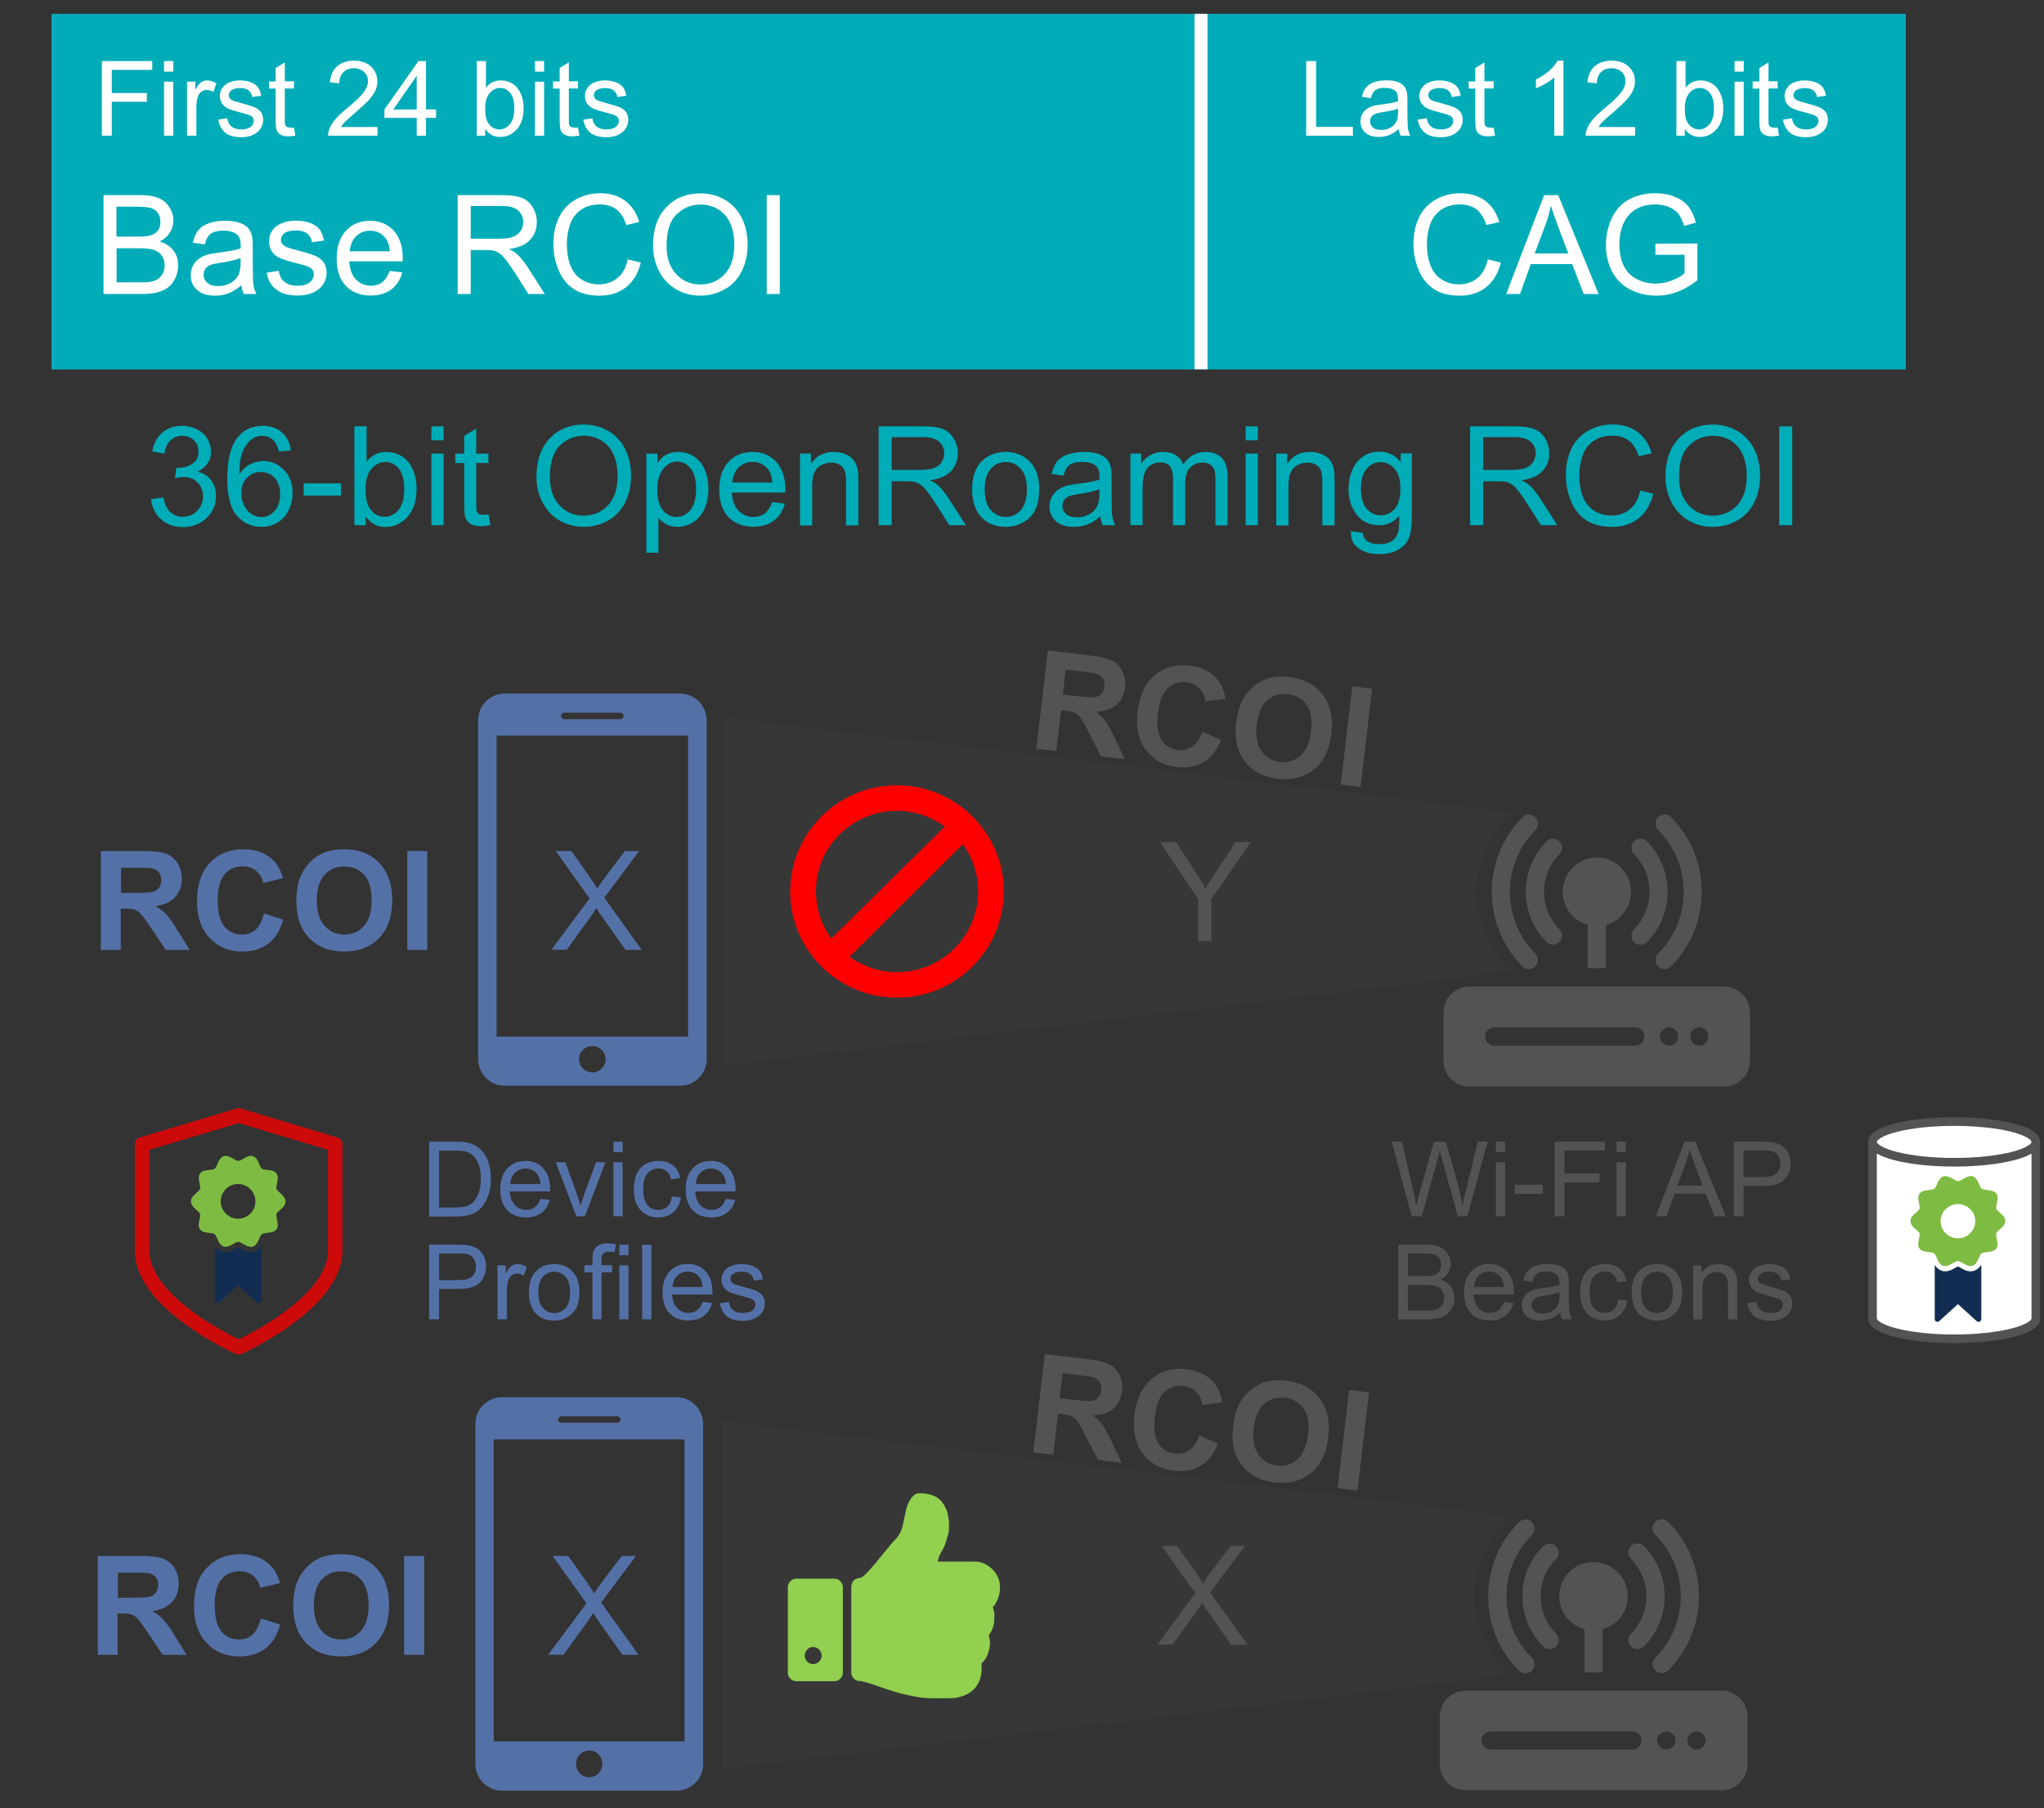
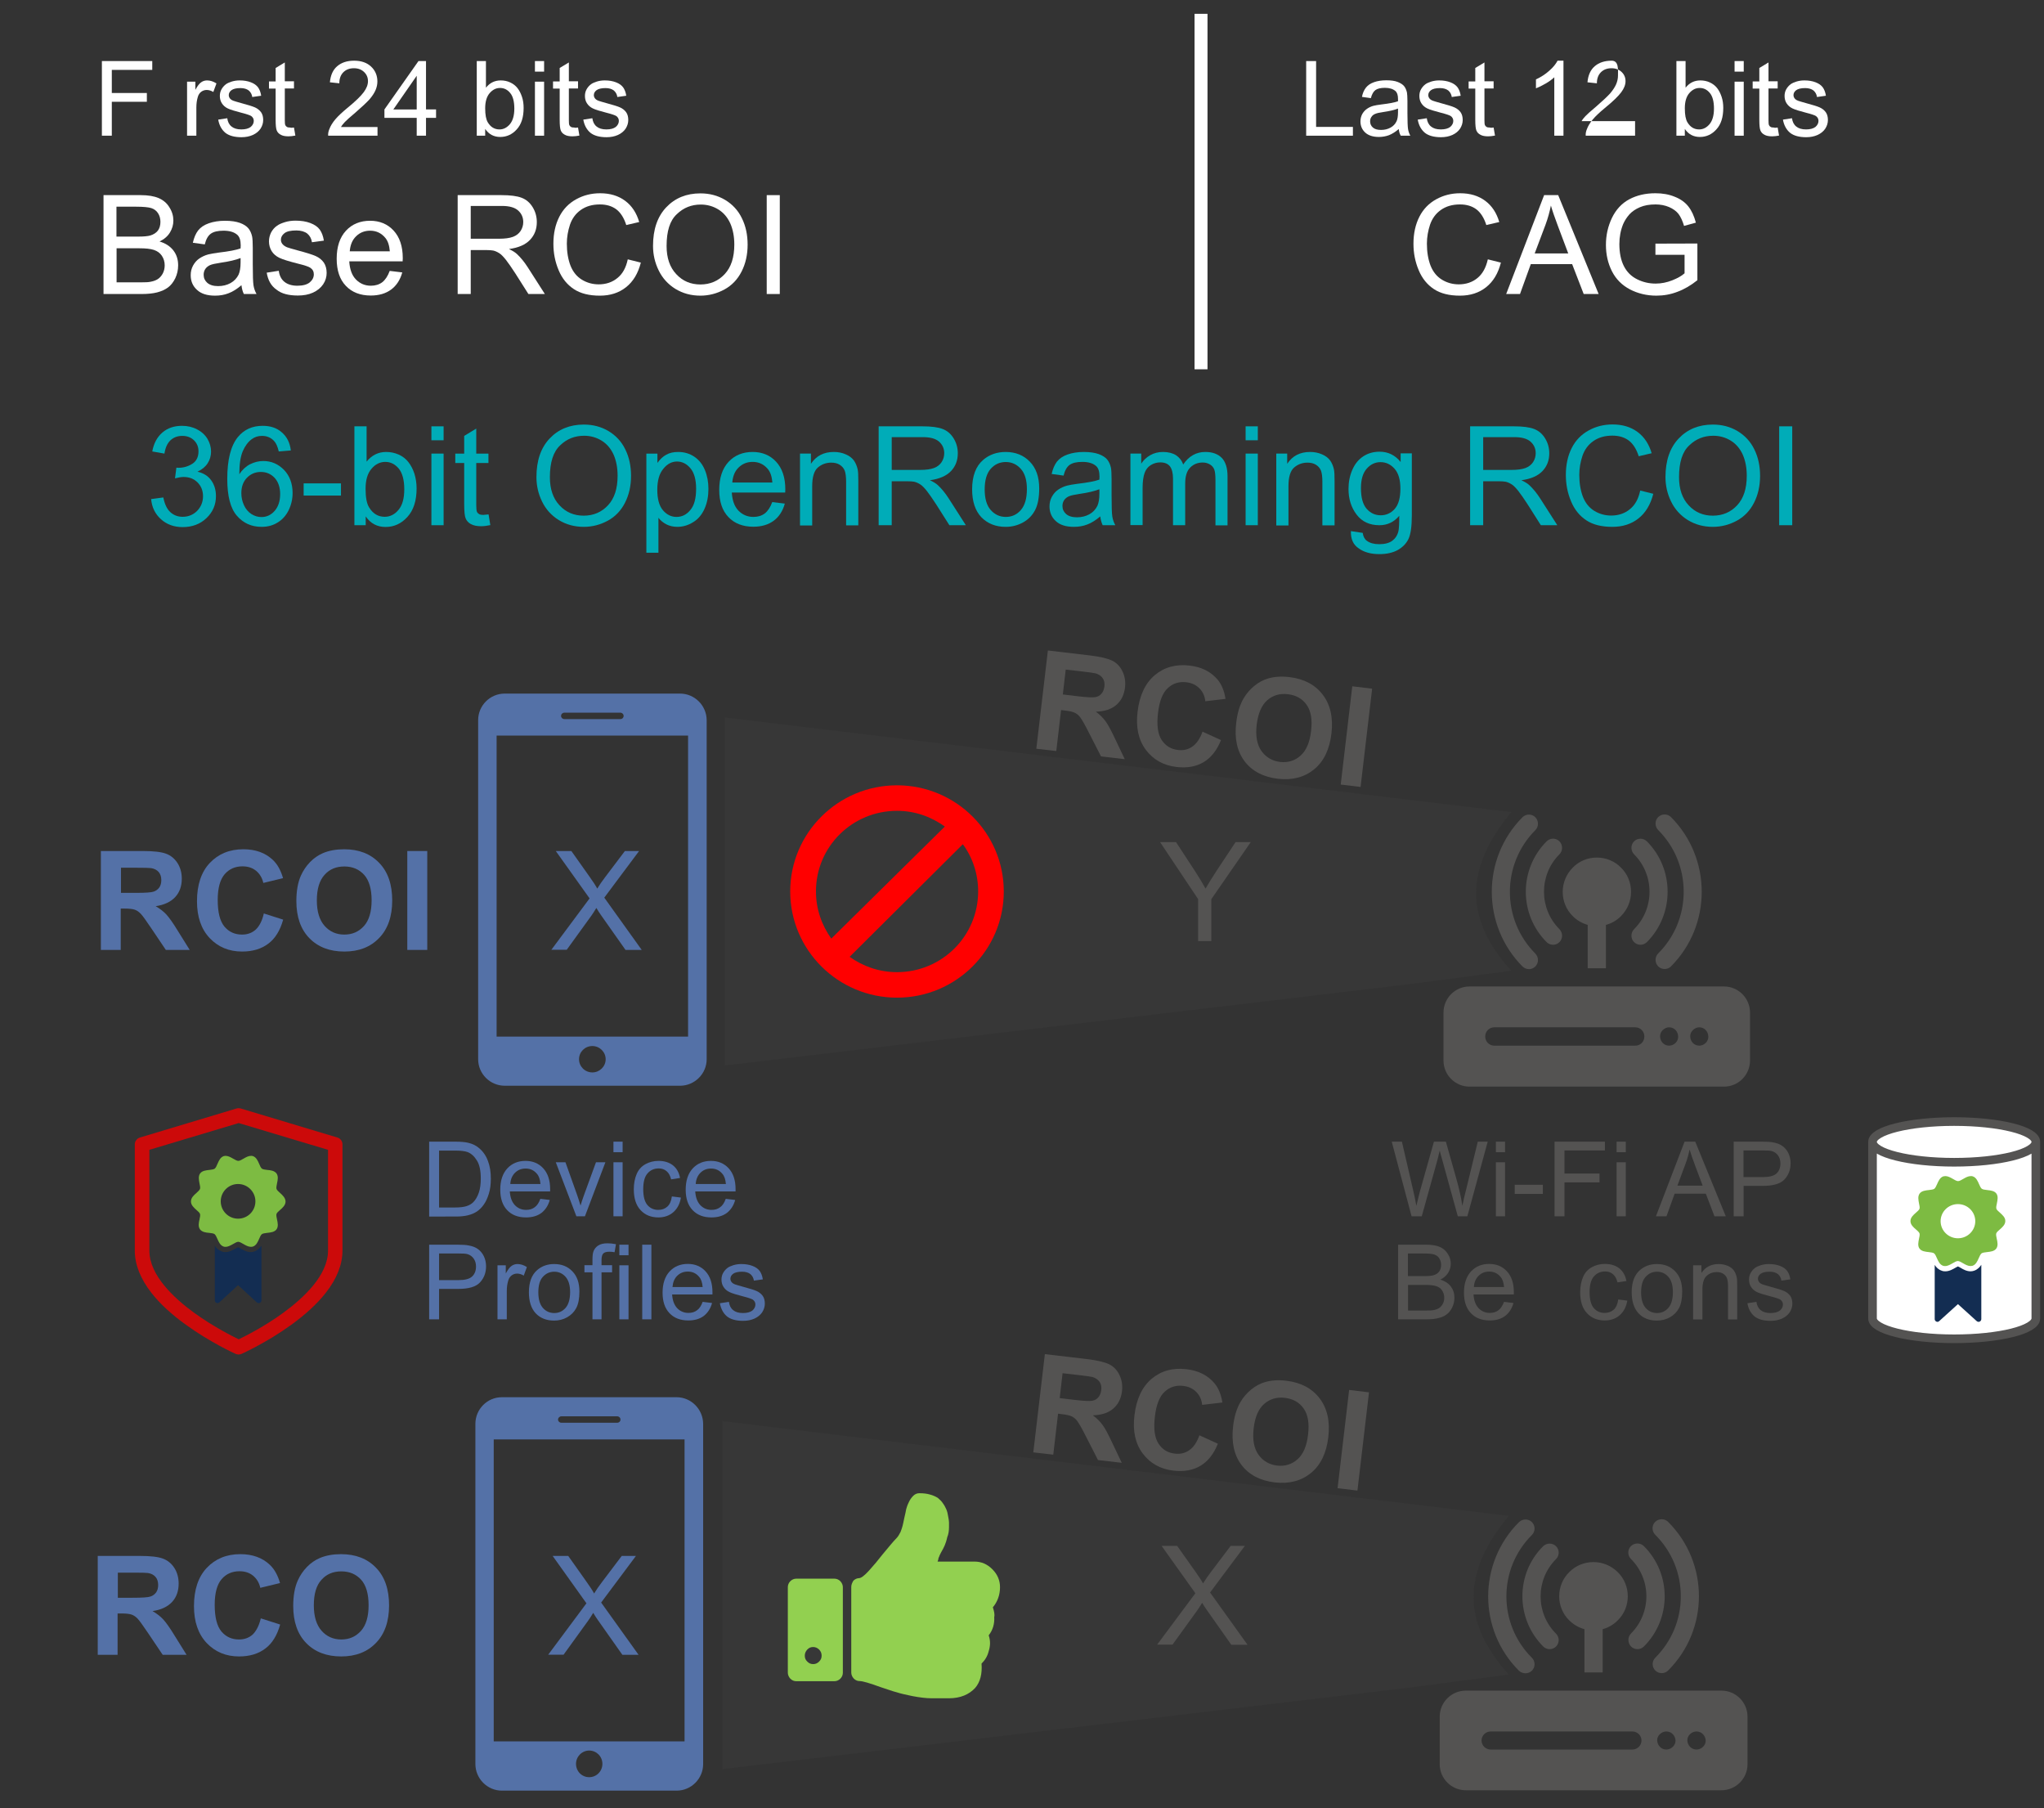
<svg xmlns="http://www.w3.org/2000/svg" xmlns:xlink="http://www.w3.org/1999/xlink" version="1.1" id="Layer_1" x="0px" y="0px" viewBox="0 0 1627 1439" style="enable-background:new 0 0 1627 1439;" xml:space="preserve">
  <rect x="0" y="0" width="1627" height="1439" fill="#333333" stroke="none" />
  <style type="text/css">
	.st0{fill:#00ACB8;}
	.st1{enable-background:new    ;}
	.st2{fill:#FFFFFF;}
	.st3{fill:none;stroke:#FFFFFF;stroke-width:10.312;stroke-miterlimit:8;}
	.st4{fill:#5471A7;}
	.st5{fill:#545352;}
	.st6{fill:#7DBB42;}
	.st7{fill:#132D52;}
	.st8{fill:#CC0A0A;}
	.st9{fill-rule:evenodd;clip-rule:evenodd;fill:#FFFFFF;}
	.st10{fill:none;stroke:#545352;stroke-width:6.875;stroke-miterlimit:8;}
	.st11{clip-path:url(#SVGID_00000178206204271195602040000015308313003708414628_);}
	.st12{clip-path:url(#SVGID_00000000193086851484987970000014899588564861005489_);}
	.st13{clip-path:url(#SVGID_00000065047082848724253710000017203370628921614012_);}
	.st14{clip-path:url(#SVGID_00000016074855569340814240000006744561862811599753_);}
	.st15{clip-path:url(#SVGID_00000145739243407753451610000004397294243544601473_);}
	.st16{clip-path:url(#SVGID_00000167358355775354122390000003995242684591975087_);}
	.st17{fill-rule:evenodd;clip-rule:evenodd;fill:#545352;fill-opacity:0.122;}
	.st18{fill:#FF0000;}
	.st19{clip-path:url(#SVGID_00000008835884189139130390000013449036523808593024_);}
	.st20{clip-path:url(#SVGID_00000144323960458564819520000000474358301861361342_);}
	.st21{clip-path:url(#SVGID_00000079444916114757587810000009353439338821199015_);}
	.st22{fill:#92D050;}
</style>
  <g transform="translate(-2658 -948)">
    <g>
-       <rect x="2699" y="959" class="st0" width="1476" height="283" />
      <g class="st1">
        <path class="st2" d="M2739.1,1056v-59.4h40.1v7H2747v18.4h27.9v7H2747v27H2739.1z" />
-         <path class="st2" d="M2788.6,1005v-8.4h7.3v8.4H2788.6z M2788.6,1056v-43h7.3v43H2788.6z" />
        <path class="st2" d="M2806.9,1056v-43h6.6v6.5c1.7-3.1,3.2-5.1,4.6-6c1.4-1,3-1.5,4.7-1.5c2.5,0,5,0.8,7.5,2.4l-2.5,6.8     c-1.8-1.1-3.6-1.6-5.3-1.6c-1.6,0-3,0.5-4.3,1.4c-1.3,1-2.2,2.3-2.7,4c-0.8,2.6-1.2,5.4-1.2,8.5v22.5H2806.9z" />
        <path class="st2" d="M2831.7,1043.2l7.2-1.1c0.4,2.9,1.5,5.1,3.4,6.6c1.8,1.5,4.4,2.3,7.8,2.3c3.3,0,5.8-0.7,7.5-2     c1.6-1.4,2.4-3,2.4-4.8c0-1.6-0.7-2.9-2.1-3.9c-1-0.6-3.5-1.5-7.5-2.5c-5.3-1.4-9.1-2.5-11.1-3.5c-2.1-1-3.6-2.4-4.7-4.1     c-1.1-1.7-1.6-3.7-1.6-5.8c0-1.9,0.4-3.7,1.3-5.3s2.1-3,3.6-4.1c1.1-0.8,2.7-1.5,4.6-2.1c2-0.6,4.1-0.9,6.3-0.9     c3.4,0,6.3,0.5,8.9,1.5c2.6,1,4.4,2.3,5.7,4c1.2,1.7,2.1,3.9,2.5,6.7l-7.1,1c-0.3-2.2-1.3-3.9-2.8-5.2c-1.6-1.2-3.7-1.9-6.6-1.9     c-3.4,0-5.7,0.6-7.2,1.7c-1.4,1.1-2.1,2.4-2.1,3.9c0,0.9,0.3,1.8,0.9,2.6c0.6,0.8,1.5,1.4,2.8,1.9c0.7,0.3,2.9,0.9,6.4,1.9     c5.2,1.4,8.8,2.5,10.8,3.4c2,0.9,3.6,2.2,4.8,3.8c1.2,1.7,1.7,3.8,1.7,6.2c0,2.4-0.7,4.7-2.1,6.9c-1.4,2.1-3.5,3.8-6.1,5     c-2.7,1.2-5.7,1.8-9.1,1.8c-5.6,0-9.9-1.2-12.8-3.5C2834.4,1051.2,2832.5,1047.7,2831.7,1043.2z" />
        <path class="st2" d="M2892,1049.5l1.1,6.4c-2.1,0.4-3.9,0.6-5.5,0.6c-2.6,0-4.7-0.4-6.2-1.3c-1.5-0.8-2.5-1.9-3.1-3.3     c-0.6-1.4-0.9-4.2-0.9-8.6v-24.8h-5.3v-5.7h5.3v-10.7l7.3-4.4v15h7.3v5.7h-7.3v25.2c0,2.1,0.1,3.4,0.4,4c0.3,0.6,0.7,1.1,1.3,1.4     c0.6,0.4,1.4,0.5,2.5,0.5C2889.6,1049.8,2890.7,1049.7,2892,1049.5z" />
        <path class="st2" d="M2958.5,1049v7h-39.3c-0.1-1.8,0.2-3.4,0.9-5.1c1-2.7,2.6-5.3,4.8-7.9s5.4-5.6,9.5-9     c6.5-5.3,10.8-9.5,13.1-12.6c2.3-3.1,3.4-6,3.4-8.8c0-2.9-1-5.3-3.1-7.3c-2.1-2-4.8-3-8.1-3c-3.5,0-6.3,1.1-8.4,3.2     s-3.2,5-3.2,8.8l-7.5-0.8c0.5-5.6,2.4-9.9,5.8-12.8c3.4-2.9,7.8-4.4,13.5-4.4c5.7,0,10.2,1.6,13.5,4.7s5,7.1,5,11.8     c0,2.4-0.5,4.7-1.5,7c-1,2.3-2.6,4.7-4.8,7.3c-2.3,2.5-6,6-11.2,10.5c-4.4,3.7-7.2,6.2-8.4,7.5c-1.2,1.3-2.3,2.6-3.1,4H2958.5z" />
        <path class="st2" d="M2989.7,1056v-14.2H2964v-6.7l27.1-38.5h6v38.5h8v6.7h-8v14.2H2989.7z M2989.7,1035.1v-26.8l-18.6,26.8     H2989.7z" />
        <path class="st2" d="M3044.3,1056h-6.8v-59.4h7.3v21.2c3.1-3.9,7-5.8,11.8-5.8c2.6,0,5.2,0.5,7.5,1.6c2.4,1.1,4.3,2.6,5.8,4.5     c1.5,1.9,2.7,4.3,3.6,7c0.9,2.7,1.3,5.6,1.3,8.8c0,7.4-1.8,13.1-5.5,17.1c-3.6,4-8,6-13.1,6c-5.1,0-9.1-2.1-12-6.4V1056z      M3044.2,1034.2c0,5.2,0.7,8.9,2.1,11.2c2.3,3.8,5.4,5.6,9.3,5.6c3.2,0,5.9-1.4,8.3-4.2c2.3-2.8,3.5-6.9,3.5-12.4     c0-5.6-1.1-9.8-3.3-12.4c-2.2-2.7-4.9-4-8.1-4c-3.2,0-5.9,1.4-8.3,4.2C3045.4,1024.9,3044.2,1028.9,3044.2,1034.2z" />
        <path class="st2" d="M3083.8,1005v-8.4h7.3v8.4H3083.8z M3083.8,1056v-43h7.3v43H3083.8z" />
        <path class="st2" d="M3118.1,1049.5l1.1,6.4c-2.1,0.4-3.9,0.6-5.5,0.6c-2.6,0-4.7-0.4-6.2-1.3c-1.5-0.8-2.5-1.9-3.1-3.3     c-0.6-1.4-0.9-4.2-0.9-8.6v-24.8h-5.3v-5.7h5.3v-10.7l7.3-4.4v15h7.3v5.7h-7.3v25.2c0,2.1,0.1,3.4,0.4,4c0.3,0.6,0.7,1.1,1.3,1.4     c0.6,0.4,1.4,0.5,2.5,0.5C3115.7,1049.8,3116.8,1049.7,3118.1,1049.5z" />
        <path class="st2" d="M3122.3,1043.2l7.2-1.1c0.4,2.9,1.5,5.1,3.4,6.6c1.8,1.5,4.4,2.3,7.8,2.3c3.3,0,5.8-0.7,7.5-2     c1.6-1.4,2.4-3,2.4-4.8c0-1.6-0.7-2.9-2.1-3.9c-1-0.6-3.5-1.5-7.5-2.5c-5.3-1.4-9.1-2.5-11.1-3.5c-2.1-1-3.6-2.4-4.7-4.1     c-1.1-1.7-1.6-3.7-1.6-5.8c0-1.9,0.4-3.7,1.3-5.3s2.1-3,3.6-4.1c1.1-0.8,2.7-1.5,4.6-2.1c2-0.6,4.1-0.9,6.3-0.9     c3.4,0,6.3,0.5,8.9,1.5c2.6,1,4.4,2.3,5.7,4c1.2,1.7,2.1,3.9,2.5,6.7l-7.1,1c-0.3-2.2-1.3-3.9-2.8-5.2c-1.6-1.2-3.7-1.9-6.6-1.9     c-3.4,0-5.7,0.6-7.2,1.7c-1.4,1.1-2.1,2.4-2.1,3.9c0,0.9,0.3,1.8,0.9,2.6c0.6,0.8,1.5,1.4,2.8,1.9c0.7,0.3,2.9,0.9,6.4,1.9     c5.2,1.4,8.8,2.5,10.8,3.4c2,0.9,3.6,2.2,4.8,3.8c1.2,1.7,1.7,3.8,1.7,6.2c0,2.4-0.7,4.7-2.1,6.9c-1.4,2.1-3.5,3.8-6.1,5     c-2.7,1.2-5.7,1.8-9.1,1.8c-5.6,0-9.9-1.2-12.8-3.5C3125,1051.2,3123.1,1047.7,3122.3,1043.2z" />
        <path class="st2" d="M3697.7,1056v-59.4h7.9v52.4h29.3v7H3697.7z" />
        <path class="st2" d="M3771.4,1050.7c-2.7,2.3-5.3,3.9-7.8,4.9c-2.5,0.9-5.2,1.4-8,1.4c-4.7,0-8.4-1.2-10.9-3.5     c-2.5-2.3-3.8-5.3-3.8-8.9c0-2.1,0.5-4,1.4-5.8c1-1.7,2.2-3.1,3.8-4.2c1.6-1.1,3.3-1.9,5.2-2.4c1.4-0.4,3.6-0.7,6.5-1.1     c5.9-0.7,10.2-1.5,13-2.5c0-1,0-1.6,0-1.9c0-3-0.7-5.1-2.1-6.3c-1.9-1.6-4.6-2.5-8.3-2.5c-3.4,0-6,0.6-7.6,1.8     c-1.6,1.2-2.8,3.3-3.6,6.4l-7.1-1c0.6-3.1,1.7-5.5,3.2-7.4c1.5-1.9,3.6-3.3,6.4-4.3c2.8-1,6.1-1.5,9.8-1.5c3.7,0,6.7,0.4,9,1.3     c2.3,0.9,4,2,5.1,3.3c1.1,1.3,1.8,3,2.3,5c0.2,1.2,0.4,3.5,0.4,6.7v9.7c0,6.8,0.2,11.1,0.5,12.9c0.3,1.8,0.9,3.5,1.8,5.2h-7.6     C3772.1,1054.5,3771.6,1052.7,3771.4,1050.7z M3770.8,1034.4c-2.6,1.1-6.6,2-11.9,2.8c-3,0.4-5.1,0.9-6.4,1.5     c-1.2,0.5-2.2,1.3-2.9,2.4c-0.7,1-1,2.2-1,3.5c0,1.9,0.7,3.6,2.2,4.9c1.5,1.3,3.6,1.9,6.5,1.9c2.8,0,5.3-0.6,7.5-1.8     c2.2-1.2,3.8-2.9,4.8-5c0.8-1.6,1.2-4.1,1.2-7.3V1034.4z" />
        <path class="st2" d="M3786.5,1043.2l7.2-1.1c0.4,2.9,1.5,5.1,3.4,6.6c1.8,1.5,4.4,2.3,7.8,2.3c3.3,0,5.8-0.7,7.5-2     c1.6-1.4,2.4-3,2.4-4.8c0-1.6-0.7-2.9-2.1-3.9c-1-0.6-3.5-1.5-7.5-2.5c-5.3-1.4-9.1-2.5-11.1-3.5c-2.1-1-3.6-2.4-4.7-4.1     c-1.1-1.7-1.6-3.7-1.6-5.8c0-1.9,0.4-3.7,1.3-5.3s2.1-3,3.6-4.1c1.1-0.8,2.7-1.5,4.6-2.1c2-0.6,4.1-0.9,6.3-0.9     c3.4,0,6.3,0.5,8.9,1.5c2.6,1,4.4,2.3,5.7,4c1.2,1.7,2.1,3.9,2.5,6.7l-7.1,1c-0.3-2.2-1.3-3.9-2.8-5.2c-1.6-1.2-3.7-1.9-6.6-1.9     c-3.4,0-5.7,0.6-7.2,1.7c-1.4,1.1-2.1,2.4-2.1,3.9c0,0.9,0.3,1.8,0.9,2.6c0.6,0.8,1.5,1.4,2.8,1.9c0.7,0.3,2.9,0.9,6.4,1.9     c5.2,1.4,8.8,2.5,10.8,3.4c2,0.9,3.6,2.2,4.8,3.8c1.2,1.7,1.7,3.8,1.7,6.2c0,2.4-0.7,4.7-2.1,6.9c-1.4,2.1-3.5,3.8-6.1,5     c-2.7,1.2-5.7,1.8-9.1,1.8c-5.6,0-9.9-1.2-12.8-3.5C3789.2,1051.2,3787.3,1047.7,3786.5,1043.2z" />
        <path class="st2" d="M3846.9,1049.5l1.1,6.4c-2.1,0.4-3.9,0.6-5.5,0.6c-2.6,0-4.7-0.4-6.2-1.3c-1.5-0.8-2.5-1.9-3.1-3.3     c-0.6-1.4-0.9-4.2-0.9-8.6v-24.8h-5.3v-5.7h5.3v-10.7l7.3-4.4v15h7.3v5.7h-7.3v25.2c0,2.1,0.1,3.4,0.4,4c0.3,0.6,0.7,1.1,1.3,1.4     c0.6,0.4,1.4,0.5,2.5,0.5C3844.5,1049.8,3845.6,1049.7,3846.9,1049.5z" />
        <path class="st2" d="M3902.5,1056h-7.3v-46.5c-1.8,1.7-4.1,3.4-6.9,5c-2.9,1.7-5.4,2.9-7.7,3.8v-7.1c4.1-1.9,7.6-4.2,10.7-7     c3.1-2.7,5.2-5.4,6.5-7.9h4.7V1056z" />
-         <path class="st2" d="M3959.5,1049v7h-39.3c-0.1-1.8,0.2-3.4,0.9-5.1c1-2.7,2.6-5.3,4.8-7.9s5.4-5.6,9.5-9     c6.5-5.3,10.8-9.5,13.1-12.6c2.3-3.1,3.4-6,3.4-8.8c0-2.9-1-5.3-3.1-7.3c-2.1-2-4.8-3-8.1-3c-3.5,0-6.3,1.1-8.4,3.2     s-3.2,5-3.2,8.8l-7.5-0.8c0.5-5.6,2.4-9.9,5.8-12.8c3.4-2.9,7.8-4.4,13.5-4.4c5.7,0,10.2,1.6,13.5,4.7s5,7.1,5,11.8     c0,2.4-0.5,4.7-1.5,7c-1,2.3-2.6,4.7-4.8,7.3c-2.3,2.5-6,6-11.2,10.5c-4.4,3.7-7.2,6.2-8.4,7.5c-1.2,1.3-2.3,2.6-3.1,4H3959.5z" />
+         <path class="st2" d="M3959.5,1049v7h-39.3c-0.1-1.8,0.2-3.4,0.9-5.1c1-2.7,2.6-5.3,4.8-7.9s5.4-5.6,9.5-9     c6.5-5.3,10.8-9.5,13.1-12.6c2.3-3.1,3.4-6,3.4-8.8c0-2.9-1-5.3-3.1-7.3c-2.1-2-4.8-3-8.1-3c-3.5,0-6.3,1.1-8.4,3.2     s-3.2,5-3.2,8.8l-7.5-0.8c0.5-5.6,2.4-9.9,5.8-12.8c3.4-2.9,7.8-4.4,13.5-4.4s5,7.1,5,11.8     c0,2.4-0.5,4.7-1.5,7c-1,2.3-2.6,4.7-4.8,7.3c-2.3,2.5-6,6-11.2,10.5c-4.4,3.7-7.2,6.2-8.4,7.5c-1.2,1.3-2.3,2.6-3.1,4H3959.5z" />
        <path class="st2" d="M3999.2,1056h-6.8v-59.4h7.3v21.2c3.1-3.9,7-5.8,11.8-5.8c2.6,0,5.2,0.5,7.5,1.6c2.4,1.1,4.3,2.6,5.8,4.5     c1.5,1.9,2.7,4.3,3.6,7c0.9,2.7,1.3,5.6,1.3,8.8c0,7.4-1.8,13.1-5.5,17.1c-3.6,4-8,6-13.1,6c-5.1,0-9.1-2.1-12-6.4V1056z      M3999.1,1034.2c0,5.2,0.7,8.9,2.1,11.2c2.3,3.8,5.4,5.6,9.3,5.6c3.2,0,5.9-1.4,8.3-4.2c2.3-2.8,3.5-6.9,3.5-12.4     c0-5.6-1.1-9.8-3.3-12.4c-2.2-2.7-4.9-4-8.1-4c-3.2,0-5.9,1.4-8.3,4.2C4000.3,1024.9,3999.1,1028.9,3999.1,1034.2z" />
        <path class="st2" d="M4038.7,1005v-8.4h7.3v8.4H4038.7z M4038.7,1056v-43h7.3v43H4038.7z" />
        <path class="st2" d="M4073,1049.5l1.1,6.4c-2.1,0.4-3.9,0.6-5.5,0.6c-2.6,0-4.7-0.4-6.2-1.3c-1.5-0.8-2.5-1.9-3.1-3.3     c-0.6-1.4-0.9-4.2-0.9-8.6v-24.8h-5.3v-5.7h5.3v-10.7l7.3-4.4v15h7.3v5.7h-7.3v25.2c0,2.1,0.1,3.4,0.4,4c0.3,0.6,0.7,1.1,1.3,1.4     c0.6,0.4,1.4,0.5,2.5,0.5C4070.6,1049.8,4071.7,1049.7,4073,1049.5z" />
        <path class="st2" d="M4077.2,1043.2l7.2-1.1c0.4,2.9,1.5,5.1,3.4,6.6c1.8,1.5,4.4,2.3,7.8,2.3c3.3,0,5.8-0.7,7.5-2     c1.6-1.4,2.4-3,2.4-4.8c0-1.6-0.7-2.9-2.1-3.9c-1-0.6-3.5-1.5-7.5-2.5c-5.3-1.4-9.1-2.5-11.1-3.5c-2.1-1-3.6-2.4-4.7-4.1     c-1.1-1.7-1.6-3.7-1.6-5.8c0-1.9,0.4-3.7,1.3-5.3s2.1-3,3.6-4.1c1.1-0.8,2.7-1.5,4.6-2.1c2-0.6,4.1-0.9,6.3-0.9     c3.4,0,6.3,0.5,8.9,1.5c2.6,1,4.4,2.3,5.7,4c1.2,1.7,2.1,3.9,2.5,6.7l-7.1,1c-0.3-2.2-1.3-3.9-2.8-5.2c-1.6-1.2-3.7-1.9-6.6-1.9     c-3.4,0-5.7,0.6-7.2,1.7c-1.4,1.1-2.1,2.4-2.1,3.9c0,0.9,0.3,1.8,0.9,2.6c0.6,0.8,1.5,1.4,2.8,1.9c0.7,0.3,2.9,0.9,6.4,1.9     c5.2,1.4,8.8,2.5,10.8,3.4c2,0.9,3.6,2.2,4.8,3.8c1.2,1.7,1.7,3.8,1.7,6.2c0,2.4-0.7,4.7-2.1,6.9c-1.4,2.1-3.5,3.8-6.1,5     c-2.7,1.2-5.7,1.8-9.1,1.8c-5.6,0-9.9-1.2-12.8-3.5C4079.9,1051.2,4078,1047.7,4077.2,1043.2z" />
      </g>
      <g class="st1">
        <path class="st2" d="M2740.4,1182v-78.7h29.5c6,0,10.8,0.8,14.5,2.4c3.6,1.6,6.5,4,8.5,7.4c2.1,3.3,3.1,6.8,3.1,10.4     c0,3.4-0.9,6.5-2.7,9.5c-1.8,3-4.6,5.4-8.3,7.2c4.8,1.4,8.4,3.8,11,7.1c2.6,3.4,3.8,7.3,3.8,11.9c0,3.7-0.8,7.1-2.3,10.3     c-1.6,3.2-3.5,5.6-5.8,7.3c-2.3,1.7-5.2,3-8.6,3.9c-3.5,0.9-7.7,1.3-12.7,1.3H2740.4z M2750.8,1136.3h17c4.6,0,7.9-0.3,9.9-0.9     c2.6-0.8,4.6-2.1,6-3.9c1.3-1.8,2-4.1,2-6.9c0-2.6-0.6-4.9-1.9-6.9c-1.3-2-3-3.3-5.4-4.1c-2.3-0.7-6.3-1.1-12-1.1h-15.7V1136.3z      M2750.8,1172.7h19.6c3.4,0,5.7-0.1,7.1-0.4c2.4-0.4,4.4-1.1,6-2.1c1.6-1,2.9-2.5,4-4.4c1-1.9,1.6-4.1,1.6-6.6     c0-2.9-0.8-5.5-2.3-7.7c-1.5-2.2-3.6-3.7-6.3-4.6c-2.7-0.9-6.5-1.3-11.5-1.3h-18.2V1172.7z" />
        <path class="st2" d="M2850.2,1175c-3.6,3-7,5.2-10.3,6.4c-3.3,1.3-6.9,1.9-10.7,1.9c-6.3,0-11.1-1.5-14.4-4.6     c-3.4-3.1-5-7-5-11.7c0-2.8,0.6-5.3,1.9-7.7c1.3-2.3,2.9-4.2,5-5.6c2.1-1.4,4.4-2.5,7-3.2c1.9-0.5,4.8-1,8.6-1.5     c7.8-0.9,13.6-2,17.2-3.3c0-1.3,0.1-2.2,0.1-2.5c0-3.9-0.9-6.7-2.7-8.3c-2.5-2.2-6.1-3.3-11-3.3c-4.5,0-7.9,0.8-10.1,2.4     c-2.2,1.6-3.8,4.4-4.8,8.5l-9.5-1.3c0.9-4,2.3-7.3,4.2-9.8c2-2.5,4.8-4.4,8.5-5.7c3.7-1.3,8-2,12.9-2c4.9,0,8.8,0.6,11.9,1.7     c3,1.1,5.3,2.6,6.7,4.3c1.4,1.7,2.4,3.9,3,6.6c0.3,1.6,0.5,4.6,0.5,8.9v12.9c0,9,0.2,14.7,0.6,17.1c0.4,2.4,1.2,4.7,2.4,6.8     h-10.1C2851.1,1180,2850.5,1177.6,2850.2,1175z M2849.4,1153.4c-3.5,1.4-8.8,2.7-15.8,3.7c-4,0.6-6.8,1.2-8.4,1.9     c-1.6,0.7-2.9,1.8-3.8,3.1c-0.9,1.4-1.3,2.9-1.3,4.6c0,2.6,1,4.7,2.9,6.4c2,1.7,4.8,2.6,8.6,2.6c3.7,0,7-0.8,9.9-2.4     c2.9-1.6,5-3.9,6.4-6.7c1-2.2,1.6-5.4,1.6-9.7V1153.4z" />
        <path class="st2" d="M2870.3,1165l9.6-1.5c0.5,3.8,2,6.8,4.5,8.8c2.5,2,5.9,3.1,10.3,3.1c4.4,0,7.7-0.9,9.9-2.7     c2.1-1.8,3.2-3.9,3.2-6.4c0-2.2-0.9-3.9-2.8-5.2c-1.3-0.9-4.6-2-9.9-3.3c-7.1-1.8-12-3.3-14.7-4.6c-2.7-1.3-4.8-3.1-6.2-5.4     c-1.4-2.3-2.1-4.9-2.1-7.7c0-2.5,0.6-4.9,1.7-7.1c1.2-2.2,2.7-4,4.8-5.4c1.5-1.1,3.6-2,6.2-2.8c2.6-0.8,5.4-1.2,8.4-1.2     c4.5,0,8.4,0.6,11.8,1.9c3.4,1.3,5.9,3,7.5,5.2s2.7,5.1,3.3,8.8l-9.5,1.3c-0.4-2.9-1.7-5.2-3.7-6.9c-2.1-1.6-5-2.5-8.7-2.5     c-4.4,0-7.6,0.7-9.5,2.2c-1.9,1.5-2.8,3.2-2.8,5.2c0,1.3,0.4,2.4,1.2,3.4c0.8,1,2,1.9,3.7,2.6c1,0.4,3.8,1.2,8.5,2.5     c6.8,1.8,11.6,3.3,14.3,4.5c2.7,1.2,4.8,2.9,6.4,5.1c1.5,2.2,2.3,5,2.3,8.3c0,3.2-0.9,6.3-2.8,9.1c-1.9,2.8-4.6,5-8.1,6.6     c-3.5,1.6-7.6,2.3-12,2.3c-7.4,0-13.1-1.5-16.9-4.6C2873.8,1175.6,2871.3,1171,2870.3,1165z" />
        <path class="st2" d="M2968.2,1163.6l10,1.2c-1.6,5.8-4.5,10.4-8.8,13.6c-4.3,3.2-9.7,4.8-16.3,4.8c-8.3,0-15-2.6-19.8-7.7     c-4.9-5.1-7.3-12.3-7.3-21.6c0-9.6,2.5-17,7.4-22.3c4.9-5.3,11.4-7.9,19.2-7.9c7.6,0,13.9,2.6,18.7,7.8     c4.8,5.2,7.3,12.5,7.3,21.9c0,0.6,0,1.4-0.1,2.6h-42.5c0.4,6.3,2.1,11.1,5.3,14.4c3.2,3.3,7.2,5,11.9,5c3.5,0,6.6-0.9,9.1-2.8     C2964.7,1170.7,2966.7,1167.7,2968.2,1163.6z M2936.4,1148h31.9c-0.4-4.8-1.6-8.4-3.7-10.8c-3.1-3.7-7.1-5.6-12-5.6     c-4.4,0-8.2,1.5-11.2,4.5C2938.4,1139,2936.8,1143,2936.4,1148z" />
        <path class="st2" d="M3022.3,1182v-78.7h34.9c7,0,12.4,0.7,16,2.1c3.7,1.4,6.6,3.9,8.8,7.5c2.2,3.6,3.3,7.5,3.3,11.9     c0,5.6-1.8,10.3-5.4,14.1c-3.6,3.8-9.2,6.3-16.8,7.3c2.8,1.3,4.9,2.6,6.3,3.9c3,2.8,5.9,6.3,8.6,10.5l13.7,21.4h-13.1l-10.4-16.4     c-3-4.7-5.6-8.3-7.5-10.8c-2-2.5-3.7-4.3-5.3-5.3c-1.6-1-3.1-1.7-4.8-2.1c-1.2-0.2-3.1-0.4-5.8-0.4h-12.1v35H3022.3z      M3032.7,1138h22.4c4.8,0,8.5-0.5,11.2-1.5c2.7-1,4.7-2.6,6.1-4.7c1.4-2.2,2.1-4.5,2.1-7.1c0-3.7-1.4-6.8-4.1-9.2     c-2.7-2.4-7-3.6-12.8-3.6h-24.9V1138z" />
        <path class="st2" d="M3157.7,1154.4l10.4,2.6c-2.2,8.6-6.1,15.1-11.8,19.6c-5.7,4.5-12.6,6.7-20.8,6.7c-8.5,0-15.4-1.7-20.7-5.2     c-5.3-3.5-9.4-8.5-12.1-15c-2.8-6.6-4.2-13.6-4.2-21.1c0-8.2,1.6-15.4,4.7-21.5c3.1-6.1,7.6-10.7,13.4-13.9     c5.8-3.2,12.1-4.8,19.1-4.8c7.9,0,14.5,2,19.9,6c5.4,4,9.1,9.7,11.2,16.9l-10.3,2.4c-1.8-5.7-4.5-9.9-7.9-12.5     c-3.5-2.6-7.8-3.9-13.1-3.9c-6.1,0-11.1,1.5-15.2,4.4c-4.1,2.9-6.9,6.8-8.6,11.7c-1.6,4.9-2.5,9.9-2.5,15.1     c0,6.7,1,12.5,2.9,17.5c2,5,5,8.7,9.1,11.2c4.1,2.5,8.6,3.7,13.4,3.7c5.8,0,10.8-1.7,14.8-5     C3153.6,1166,3156.3,1161,3157.7,1154.4z" />
        <path class="st2" d="M3177.8,1143.7c0-13.1,3.5-23.3,10.5-30.7c7-7.4,16.1-11.1,27.2-11.1c7.3,0,13.8,1.7,19.7,5.2     c5.8,3.5,10.3,8.3,13.3,14.5c3.1,6.2,4.6,13.3,4.6,21.1c0,8-1.6,15.1-4.8,21.4c-3.2,6.3-7.8,11.1-13.7,14.3     c-5.9,3.2-12.3,4.9-19.1,4.9c-7.4,0-14-1.8-19.9-5.4c-5.8-3.6-10.3-8.5-13.3-14.7C3179.3,1157.1,3177.8,1150.6,3177.8,1143.7z      M3188.6,1143.8c0,9.5,2.6,17,7.7,22.4c5.1,5.5,11.5,8.2,19.2,8.2c7.8,0,14.3-2.8,19.4-8.3c5.1-5.5,7.6-13.3,7.6-23.5     c0-6.4-1.1-12-3.2-16.8c-2.2-4.8-5.3-8.5-9.5-11.1c-4.2-2.6-8.9-3.9-14-3.9c-7.4,0-13.7,2.5-19,7.6     C3191.2,1123.5,3188.6,1132,3188.6,1143.8z" />
        <path class="st2" d="M3268.3,1182v-78.7h10.4v78.7H3268.3z" />
        <path class="st2" d="M3842.3,1154.4l10.4,2.6c-2.2,8.6-6.1,15.1-11.8,19.6c-5.7,4.5-12.6,6.7-20.8,6.7c-8.5,0-15.4-1.7-20.7-5.2     c-5.3-3.5-9.4-8.5-12.1-15c-2.8-6.6-4.2-13.6-4.2-21.1c0-8.2,1.6-15.4,4.7-21.5c3.1-6.1,7.6-10.7,13.4-13.9     c5.8-3.2,12.1-4.8,19.1-4.8c7.9,0,14.5,2,19.9,6c5.4,4,9.1,9.7,11.2,16.9l-10.3,2.4c-1.8-5.7-4.5-9.9-7.9-12.5     c-3.5-2.6-7.8-3.9-13.1-3.9c-6.1,0-11.1,1.5-15.2,4.4c-4.1,2.9-6.9,6.8-8.6,11.7c-1.6,4.9-2.5,9.9-2.5,15.1     c0,6.7,1,12.5,2.9,17.5c2,5,5,8.7,9.1,11.2c4.1,2.5,8.6,3.7,13.4,3.7c5.8,0,10.8-1.7,14.8-5     C3838.1,1166,3840.8,1161,3842.3,1154.4z" />
        <path class="st2" d="M3856.9,1182l30.2-78.7h11.2l32.2,78.7h-11.9l-9.2-23.8h-32.9l-8.6,23.8H3856.9z M3879.6,1149.7h26.7     l-8.2-21.8c-2.5-6.6-4.4-12.1-5.6-16.3c-1,5-2.4,10.1-4.2,15L3879.6,1149.7z" />
        <path class="st2" d="M3975.7,1151.1v-9.2l33.4-0.1v29.2c-5.1,4.1-10.4,7.2-15.8,9.2c-5.4,2.1-11,3.1-16.8,3.1     c-7.7,0-14.8-1.7-21.1-5c-6.3-3.3-11.1-8.1-14.3-14.4c-3.2-6.3-4.8-13.3-4.8-21c0-7.7,1.6-14.8,4.8-21.5     c3.2-6.6,7.8-11.6,13.8-14.8s12.9-4.8,20.8-4.8c5.7,0,10.8,0.9,15.4,2.8c4.6,1.8,8.2,4.4,10.8,7.7c2.6,3.3,4.6,7.6,6,12.9     l-9.4,2.6c-1.2-4-2.7-7.2-4.4-9.5c-1.8-2.3-4.3-4.1-7.5-5.5c-3.3-1.4-6.9-2.1-10.8-2.1c-4.8,0-8.9,0.7-12.4,2.2     c-3.5,1.5-6.3,3.4-8.4,5.7c-2.1,2.4-3.8,5-5,7.8c-2,4.9-3,10.2-3,15.8c0,7,1.2,12.9,3.6,17.6c2.4,4.7,5.9,8.2,10.6,10.5     c4.6,2.3,9.5,3.4,14.7,3.4c4.5,0,8.9-0.9,13.2-2.6c4.3-1.7,7.6-3.6,9.8-5.6v-14.7H3975.7z" />
      </g>
      <g class="st1">
        <path class="st0" d="M2778.3,1345.2l9.7-1.3c1.1,5.5,3,9.4,5.7,11.8c2.7,2.4,5.9,3.6,9.7,3.6c4.5,0,8.4-1.6,11.5-4.7     c3.1-3.2,4.7-7.1,4.7-11.7c0-4.4-1.5-8.1-4.4-11c-2.9-2.9-6.6-4.3-11.1-4.3c-1.8,0-4.1,0.4-6.8,1.1l1.1-8.5     c0.6,0.1,1.2,0.1,1.6,0.1c4.1,0,7.8-1.1,11.1-3.2c3.3-2.1,4.9-5.5,4.9-9.9c0-3.5-1.2-6.5-3.6-8.8c-2.4-2.3-5.5-3.5-9.3-3.5     c-3.8,0-6.9,1.2-9.4,3.5c-2.5,2.4-4.1,5.9-4.8,10.6l-9.7-1.7c1.2-6.5,3.9-11.5,8.1-15.1c4.2-3.6,9.4-5.3,15.6-5.3     c4.3,0,8.3,0.9,11.9,2.8c3.6,1.8,6.4,4.4,8.3,7.5c1.9,3.2,2.9,6.6,2.9,10.2c0,3.4-0.9,6.5-2.7,9.3s-4.5,5-8.1,6.7     c4.7,1.1,8.3,3.3,10.8,6.7s3.9,7.6,3.9,12.7c0,6.9-2.5,12.7-7.5,17.5c-5,4.8-11.4,7.2-19,7.2c-6.9,0-12.6-2.1-17.2-6.2     C2781.5,1357.1,2778.9,1351.8,2778.3,1345.2z" />
        <path class="st0" d="M2889.5,1306.5l-9.6,0.8c-0.9-3.8-2.1-6.6-3.7-8.3c-2.6-2.8-5.8-4.1-9.7-4.1c-3.1,0-5.8,0.9-8.1,2.6     c-3,2.2-5.4,5.5-7.2,9.7c-1.8,4.3-2.7,10.3-2.7,18.2c2.3-3.5,5.2-6.2,8.5-7.9c3.4-1.7,6.9-2.6,10.6-2.6c6.4,0,11.9,2.4,16.5,7.1     c4.5,4.7,6.8,10.9,6.8,18.4c0,4.9-1.1,9.5-3.2,13.8c-2.1,4.2-5.1,7.5-8.8,9.7c-3.7,2.3-7.9,3.4-12.7,3.4c-8.1,0-14.6-3-19.7-8.9     c-5.1-5.9-7.6-15.7-7.6-29.3c0-15.2,2.8-26.3,8.4-33.2c4.9-6,11.5-9,19.8-9c6.2,0,11.3,1.7,15.2,5.2     C2886.4,1295.6,2888.8,1300.4,2889.5,1306.5z M2850.1,1340.5c0,3.3,0.7,6.5,2.1,9.6c1.4,3,3.4,5.4,5.9,7c2.5,1.6,5.2,2.4,8,2.4     c4.1,0,7.6-1.6,10.5-4.9c2.9-3.3,4.4-7.8,4.4-13.4c0-5.4-1.5-9.7-4.4-12.9c-2.9-3.1-6.6-4.7-11-4.7c-4.4,0-8.1,1.6-11.1,4.7     C2851.6,1331.3,2850.1,1335.4,2850.1,1340.5z" />
      </g>
      <g class="st1">
        <path class="st0" d="M2899.7,1342.4v-9.7h29.7v9.7H2899.7z" />
      </g>
      <g class="st1">
        <path class="st0" d="M2949.1,1366h-9v-78.7h9.7v28.1c4.1-5.1,9.3-7.7,15.6-7.7c3.5,0,6.8,0.7,10,2.1c3.1,1.4,5.7,3.4,7.7,6     c2,2.6,3.6,5.6,4.8,9.3c1.1,3.6,1.7,7.5,1.7,11.6c0,9.8-2.4,17.3-7.3,22.7c-4.8,5.3-10.6,8-17.4,8c-6.7,0-12-2.8-15.8-8.4V1366z      M2949,1337c0,6.8,0.9,11.8,2.8,14.8c3,5,7.2,7.5,12.4,7.5c4.2,0,7.9-1.8,11-5.5c3.1-3.7,4.6-9.1,4.6-16.4     c0-7.4-1.5-12.9-4.4-16.5c-3-3.5-6.5-5.3-10.7-5.3c-4.2,0-7.9,1.8-11,5.5C2950.5,1324.8,2949,1330.1,2949,1337z" />
        <path class="st0" d="M3001.4,1298.4v-11.1h9.7v11.1H3001.4z M3001.4,1366v-57h9.7v57H3001.4z" />
        <path class="st0" d="M3046.9,1357.4l1.4,8.5c-2.7,0.6-5.2,0.9-7.3,0.9c-3.5,0-6.2-0.6-8.2-1.7s-3.3-2.6-4.1-4.4     c-0.8-1.8-1.2-5.6-1.2-11.4v-32.8h-7.1v-7.5h7.1v-14.1l9.6-5.8v19.9h9.7v7.5h-9.7v33.4c0,2.8,0.2,4.5,0.5,5.3     c0.3,0.8,0.9,1.4,1.7,1.9c0.8,0.5,1.9,0.7,3.3,0.7C3043.7,1357.7,3045.1,1357.6,3046.9,1357.4z" />
        <path class="st0" d="M3085,1327.7c0-13.1,3.5-23.3,10.5-30.7c7-7.4,16.1-11.1,27.2-11.1c7.3,0,13.8,1.7,19.7,5.2     c5.8,3.5,10.3,8.3,13.3,14.5c3.1,6.2,4.6,13.3,4.6,21.1c0,8-1.6,15.1-4.8,21.4c-3.2,6.3-7.8,11.1-13.7,14.3     c-5.9,3.2-12.3,4.9-19.1,4.9c-7.4,0-14-1.8-19.9-5.4c-5.8-3.6-10.3-8.5-13.3-14.7C3086.5,1341.1,3085,1334.6,3085,1327.7z      M3095.7,1327.8c0,9.5,2.6,17,7.7,22.4c5.1,5.5,11.5,8.2,19.2,8.2c7.8,0,14.3-2.8,19.4-8.3c5.1-5.5,7.6-13.3,7.6-23.5     c0-6.4-1.1-12-3.2-16.8c-2.2-4.8-5.3-8.5-9.5-11.1c-4.2-2.6-8.9-3.9-14-3.9c-7.4,0-13.7,2.5-19,7.6     C3098.4,1307.5,3095.7,1316,3095.7,1327.8z" />
        <path class="st0" d="M3172.5,1387.9V1309h8.8v7.4c2.1-2.9,4.4-5.1,7-6.5c2.6-1.5,5.8-2.2,9.5-2.2c4.9,0,9.2,1.3,12.9,3.8     c3.7,2.5,6.5,6,8.4,10.6c1.9,4.6,2.8,9.6,2.8,15c0,5.8-1,11.1-3.1,15.8c-2.1,4.7-5.1,8.3-9.1,10.7c-4,2.5-8.2,3.7-12.6,3.7     c-3.2,0-6.1-0.7-8.7-2c-2.6-1.4-4.7-3.1-6.3-5.2v27.8H3172.5z M3181.2,1337.8c0,7.3,1.5,12.8,4.5,16.3c3,3.5,6.6,5.3,10.8,5.3     c4.3,0,8-1.8,11-5.5c3.1-3.6,4.6-9.3,4.6-16.9c0-7.3-1.5-12.7-4.5-16.3c-3-3.6-6.6-5.4-10.7-5.4c-4.1,0-7.8,1.9-10.9,5.8     C3182.8,1324.9,3181.2,1330.5,3181.2,1337.8z" />
        <path class="st0" d="M3272.7,1347.6l10,1.2c-1.6,5.8-4.5,10.4-8.8,13.6c-4.3,3.2-9.7,4.8-16.3,4.8c-8.3,0-15-2.6-19.8-7.7     c-4.9-5.1-7.3-12.3-7.3-21.6c0-9.6,2.5-17,7.4-22.3c4.9-5.3,11.4-7.9,19.2-7.9c7.6,0,13.9,2.6,18.7,7.8     c4.8,5.2,7.3,12.5,7.3,21.9c0,0.6,0,1.4-0.1,2.6h-42.5c0.4,6.3,2.1,11.1,5.3,14.4c3.2,3.3,7.2,5,11.9,5c3.5,0,6.6-0.9,9.1-2.8     C3269.2,1354.7,3271.2,1351.7,3272.7,1347.6z M3240.9,1332h31.9c-0.4-4.8-1.6-8.4-3.7-10.8c-3.1-3.7-7.1-5.6-12-5.6     c-4.4,0-8.2,1.5-11.2,4.5C3242.9,1323,3241.3,1327,3240.9,1332z" />
        <path class="st0" d="M3294.8,1366v-57h8.7v8.1c4.2-6.3,10.2-9.4,18.2-9.4c3.4,0,6.6,0.6,9.5,1.9c2.9,1.2,5,2.9,6.5,4.9     c1.4,2,2.4,4.4,3,7.1c0.4,1.8,0.5,4.9,0.5,9.4v35.1h-9.7v-34.7c0-3.9-0.4-6.9-1.1-8.8c-0.8-2-2.1-3.5-4-4.7     c-1.9-1.2-4.2-1.7-6.7-1.7c-4.1,0-7.7,1.3-10.7,3.9c-3,2.6-4.5,7.6-4.5,14.9v31.2H3294.8z" />
        <path class="st0" d="M3357.4,1366v-78.7h34.9c7,0,12.4,0.7,16,2.1c3.7,1.4,6.6,3.9,8.8,7.5c2.2,3.6,3.3,7.5,3.3,11.9     c0,5.6-1.8,10.3-5.4,14.1c-3.6,3.8-9.2,6.3-16.8,7.3c2.8,1.3,4.9,2.6,6.3,3.9c3,2.8,5.9,6.3,8.6,10.5l13.7,21.4h-13.1l-10.4-16.4     c-3-4.7-5.6-8.3-7.5-10.8c-2-2.5-3.7-4.3-5.3-5.3c-1.6-1-3.1-1.7-4.8-2.1c-1.2-0.2-3.1-0.4-5.8-0.4h-12.1v35H3357.4z      M3367.8,1322h22.4c4.8,0,8.5-0.5,11.2-1.5c2.7-1,4.7-2.6,6.1-4.7c1.4-2.2,2.1-4.5,2.1-7.1c0-3.7-1.4-6.8-4.1-9.2     c-2.7-2.4-7-3.6-12.8-3.6h-24.9V1322z" />
        <path class="st0" d="M3431.8,1337.5c0-10.6,2.9-18.4,8.8-23.5c4.9-4.2,10.9-6.3,17.9-6.3c7.8,0,14.3,2.6,19.2,7.7     c5,5.1,7.5,12.2,7.5,21.3c0,7.3-1.1,13.1-3.3,17.3c-2.2,4.2-5.4,7.5-9.6,9.8c-4.2,2.3-8.8,3.5-13.8,3.5c-8,0-14.4-2.6-19.4-7.7     C3434.3,1354.5,3431.8,1347.1,3431.8,1337.5z M3441.8,1337.5c0,7.3,1.6,12.8,4.8,16.4c3.2,3.6,7.2,5.5,12,5.5     c4.8,0,8.8-1.8,12-5.5c3.2-3.7,4.8-9.2,4.8-16.7c0-7.1-1.6-12.4-4.8-16c-3.2-3.6-7.2-5.5-12-5.5c-4.8,0-8.8,1.8-12,5.4     C3443.4,1324.7,3441.8,1330.2,3441.8,1337.5z" />
        <path class="st0" d="M3533.8,1359c-3.6,3-7,5.2-10.3,6.4c-3.3,1.3-6.9,1.9-10.7,1.9c-6.3,0-11.1-1.5-14.4-4.6     c-3.4-3.1-5-7-5-11.7c0-2.8,0.6-5.3,1.9-7.7c1.3-2.3,2.9-4.2,5-5.6c2.1-1.4,4.4-2.5,7-3.2c1.9-0.5,4.8-1,8.6-1.5     c7.8-0.9,13.6-2,17.2-3.3c0-1.3,0.1-2.2,0.1-2.5c0-3.9-0.9-6.7-2.7-8.3c-2.5-2.2-6.1-3.3-11-3.3c-4.5,0-7.9,0.8-10.1,2.4     c-2.2,1.6-3.8,4.4-4.8,8.5l-9.5-1.3c0.9-4,2.3-7.3,4.2-9.8c2-2.5,4.8-4.4,8.5-5.7c3.7-1.3,8-2,12.9-2c4.9,0,8.8,0.6,11.9,1.7     c3,1.1,5.3,2.6,6.7,4.3c1.4,1.7,2.4,3.9,3,6.6c0.3,1.6,0.5,4.6,0.5,8.9v12.9c0,9,0.2,14.7,0.6,17.1c0.4,2.4,1.2,4.7,2.4,6.8     h-10.1C3534.8,1364,3534.1,1361.6,3533.8,1359z M3533,1337.4c-3.5,1.4-8.8,2.7-15.8,3.7c-4,0.6-6.8,1.2-8.4,1.9     c-1.6,0.7-2.9,1.8-3.8,3.1c-0.9,1.4-1.3,2.9-1.3,4.6c0,2.6,1,4.7,2.9,6.4c2,1.7,4.8,2.6,8.6,2.6c3.7,0,7-0.8,9.9-2.4     c2.9-1.6,5-3.9,6.4-6.7c1-2.2,1.6-5.4,1.6-9.7V1337.4z" />
        <path class="st0" d="M3557.8,1366v-57h8.6v8c1.8-2.8,4.2-5,7.1-6.7c3-1.7,6.4-2.6,10.2-2.6c4.2,0,7.7,0.9,10.4,2.6     c2.7,1.8,4.6,4.2,5.7,7.4c4.5-6.7,10.4-10,17.6-10c5.7,0,10,1.6,13.1,4.7c3,3.1,4.6,8,4.6,14.5v39.2h-9.6v-35.9     c0-3.9-0.3-6.7-0.9-8.4c-0.6-1.7-1.8-3.1-3.4-4.1c-1.6-1-3.6-1.6-5.8-1.6c-4,0-7.3,1.3-10,4c-2.7,2.7-4,6.9-4,12.8v33.1h-9.7     v-37.1c0-4.3-0.8-7.5-2.4-9.7c-1.6-2.1-4.2-3.2-7.7-3.2c-2.7,0-5.2,0.7-7.5,2.1c-2.3,1.4-4,3.5-5,6.3c-1,2.8-1.6,6.7-1.6,11.9     v29.6H3557.8z" />
        <path class="st0" d="M3649.5,1298.4v-11.1h9.7v11.1H3649.5z M3649.5,1366v-57h9.7v57H3649.5z" />
        <path class="st0" d="M3673.9,1366v-57h8.7v8.1c4.2-6.3,10.2-9.4,18.2-9.4c3.4,0,6.6,0.6,9.5,1.9c2.9,1.2,5,2.9,6.5,4.9     c1.4,2,2.4,4.4,3,7.1c0.4,1.8,0.5,4.9,0.5,9.4v35.1h-9.7v-34.7c0-3.9-0.4-6.9-1.1-8.8c-0.8-2-2.1-3.5-4-4.7     c-1.9-1.2-4.2-1.7-6.7-1.7c-4.1,0-7.7,1.3-10.7,3.9c-3,2.6-4.5,7.6-4.5,14.9v31.2H3673.9z" />
        <path class="st0" d="M3733.3,1370.7l9.4,1.4c0.4,2.9,1.5,5,3.3,6.3c2.4,1.8,5.7,2.7,9.8,2.7c4.5,0,7.9-0.9,10.4-2.7     c2.4-1.8,4.1-4.3,4.9-7.5c0.5-2,0.7-6.1,0.7-12.4c-4.2,5-9.5,7.5-15.8,7.5c-7.8,0-13.9-2.8-18.2-8.5c-4.3-5.7-6.4-12.4-6.4-20.4     c0-5.4,1-10.5,3-15.1c2-4.6,4.8-8.2,8.6-10.7c3.7-2.5,8.1-3.8,13.2-3.8c6.7,0,12.3,2.7,16.7,8.2v-6.9h8.9v49.3     c0,8.9-0.9,15.2-2.7,18.9c-1.8,3.7-4.7,6.6-8.6,8.8c-3.9,2.1-8.7,3.2-14.5,3.2c-6.8,0-12.3-1.5-16.5-4.6     C3735.1,1381.5,3733.1,1376.9,3733.3,1370.7z M3741.3,1336.5c0,7.5,1.5,12.9,4.5,16.4c3,3.4,6.7,5.2,11.2,5.2     c4.4,0,8.2-1.7,11.2-5.1c3-3.4,4.5-8.8,4.5-16.1c0-7-1.5-12.2-4.6-15.8c-3.1-3.5-6.8-5.3-11.2-5.3c-4.3,0-7.9,1.7-11,5.2     S3741.3,1329.6,3741.3,1336.5z" />
        <path class="st0" d="M3828.2,1366v-78.7h34.9c7,0,12.4,0.7,16,2.1c3.7,1.4,6.6,3.9,8.8,7.5c2.2,3.6,3.3,7.5,3.3,11.9     c0,5.6-1.8,10.3-5.4,14.1c-3.6,3.8-9.2,6.3-16.8,7.3c2.8,1.3,4.9,2.6,6.3,3.9c3,2.8,5.9,6.3,8.6,10.5l13.7,21.4h-13.1l-10.4-16.4     c-3-4.7-5.6-8.3-7.5-10.8c-2-2.5-3.7-4.3-5.3-5.3c-1.6-1-3.1-1.7-4.8-2.1c-1.2-0.2-3.1-0.4-5.8-0.4h-12.1v35H3828.2z      M3838.6,1322h22.4c4.8,0,8.5-0.5,11.2-1.5c2.7-1,4.7-2.6,6.1-4.7c1.4-2.2,2.1-4.5,2.1-7.1c0-3.7-1.4-6.8-4.1-9.2     c-2.7-2.4-7-3.6-12.8-3.6h-24.9V1322z" />
        <path class="st0" d="M3963.6,1338.4l10.4,2.6c-2.2,8.6-6.1,15.1-11.8,19.6c-5.7,4.5-12.6,6.7-20.8,6.7c-8.5,0-15.4-1.7-20.7-5.2     c-5.3-3.5-9.4-8.5-12.1-15c-2.8-6.6-4.2-13.6-4.2-21.1c0-8.2,1.6-15.4,4.7-21.5c3.1-6.1,7.6-10.7,13.4-13.9     c5.8-3.2,12.1-4.8,19.1-4.8c7.9,0,14.5,2,19.9,6c5.4,4,9.1,9.7,11.2,16.9l-10.3,2.4c-1.8-5.7-4.5-9.9-7.9-12.5     c-3.5-2.6-7.8-3.9-13.1-3.9c-6.1,0-11.1,1.5-15.2,4.4c-4.1,2.9-6.9,6.8-8.6,11.7c-1.6,4.9-2.5,9.9-2.5,15.1     c0,6.7,1,12.5,2.9,17.5c2,5,5,8.7,9.1,11.2c4.1,2.5,8.6,3.7,13.4,3.7c5.8,0,10.8-1.7,14.8-5     C3959.5,1350,3962.2,1345,3963.6,1338.4z" />
        <path class="st0" d="M3983.7,1327.7c0-13.1,3.5-23.3,10.5-30.7c7-7.4,16.1-11.1,27.2-11.1c7.3,0,13.8,1.7,19.7,5.2     c5.8,3.5,10.3,8.3,13.3,14.5c3.1,6.2,4.6,13.3,4.6,21.1c0,8-1.6,15.1-4.8,21.4c-3.2,6.3-7.8,11.1-13.7,14.3     c-5.9,3.2-12.3,4.9-19.1,4.9c-7.4,0-14-1.8-19.9-5.4c-5.8-3.6-10.3-8.5-13.3-14.7C3985.2,1341.1,3983.7,1334.6,3983.7,1327.7z      M3994.5,1327.8c0,9.5,2.6,17,7.7,22.4c5.1,5.5,11.5,8.2,19.2,8.2c7.8,0,14.3-2.8,19.4-8.3c5.1-5.5,7.6-13.3,7.6-23.5     c0-6.4-1.1-12-3.2-16.8c-2.2-4.8-5.3-8.5-9.5-11.1c-4.2-2.6-8.9-3.9-14-3.9c-7.4,0-13.7,2.5-19,7.6     C3997.1,1307.5,3994.5,1316,3994.5,1327.8z" />
        <path class="st0" d="M4074.2,1366v-78.7h10.4v78.7H4074.2z" />
      </g>
      <path class="st3" d="M3614,959v282.9" />
      <g class="st1">
        <path class="st4" d="M2999.6,1916v-59.4h20.5c4.6,0,8.1,0.3,10.6,0.9c3.4,0.8,6.3,2.2,8.7,4.3c3.1,2.6,5.5,6,7,10.2     c1.6,4.1,2.3,8.8,2.3,14.1c0,4.5-0.5,8.5-1.6,12c-1.1,3.5-2.4,6.4-4.1,8.7c-1.6,2.3-3.5,4.1-5.4,5.4c-2,1.3-4.3,2.3-7.1,3     c-2.8,0.7-6,1-9.5,1H2999.6z M3007.5,1909h12.7c3.9,0,7-0.4,9.2-1.1c2.2-0.7,4-1.8,5.3-3.1c1.9-1.9,3.3-4.4,4.4-7.5     s1.6-7,1.6-11.4c0-6.2-1-11-3.1-14.3c-2-3.3-4.5-5.6-7.4-6.7c-2.1-0.8-5.5-1.2-10.2-1.2h-12.5V1909z" />
        <path class="st4" d="M3088.1,1902.1l7.5,0.9c-1.2,4.4-3.4,7.8-6.6,10.3c-3.2,2.4-7.3,3.6-12.3,3.6c-6.3,0-11.3-1.9-15-5.8     c-3.7-3.9-5.5-9.3-5.5-16.3c0-7.2,1.9-12.9,5.6-16.9c3.7-4,8.6-6,14.5-6c5.8,0,10.5,2,14.1,5.9c3.6,3.9,5.5,9.4,5.5,16.5     c0,0.4,0,1.1,0,1.9h-32.1c0.3,4.7,1.6,8.3,4,10.9c2.4,2.5,5.4,3.8,9,3.8c2.7,0,5-0.7,6.8-2.1     C3085.5,1907.5,3087,1905.2,3088.1,1902.1z M3064.2,1890.3h24c-0.3-3.6-1.2-6.3-2.8-8.1c-2.3-2.8-5.3-4.2-9-4.2     c-3.4,0-6.2,1.1-8.5,3.4C3065.7,1883.6,3064.4,1886.6,3064.2,1890.3z" />
        <path class="st4" d="M3116.8,1916l-16.4-43h7.7l9.2,25.8c1,2.8,1.9,5.7,2.8,8.7c0.6-2.3,1.6-5,2.7-8.2l9.6-26.3h7.5l-16.3,43     H3116.8z" />
        <path class="st4" d="M3146.3,1865v-8.4h7.3v8.4H3146.3z M3146.3,1916v-43h7.3v43H3146.3z" />
        <path class="st4" d="M3192.8,1900.2l7.2,0.9c-0.8,4.9-2.8,8.8-6,11.6c-3.2,2.8-7.2,4.2-11.9,4.2c-5.9,0-10.6-1.9-14.2-5.8     c-3.6-3.8-5.4-9.4-5.4-16.6c0-4.6,0.8-8.7,2.3-12.2c1.5-3.5,3.9-6.1,7-7.8c3.1-1.7,6.6-2.6,10.3-2.6c4.7,0,8.5,1.2,11.5,3.5     c3,2.4,4.9,5.7,5.7,10.1l-7.1,1.1c-0.7-2.9-1.9-5.1-3.6-6.5c-1.7-1.5-3.8-2.2-6.2-2.2c-3.7,0-6.7,1.3-9,4     c-2.3,2.6-3.4,6.8-3.4,12.5c0,5.8,1.1,10,3.3,12.6c2.2,2.6,5.1,3.9,8.7,3.9c2.9,0,5.3-0.9,7.2-2.6     C3191.1,1906.6,3192.3,1903.9,3192.8,1900.2z" />
        <path class="st4" d="M3235.7,1902.1l7.5,0.9c-1.2,4.4-3.4,7.8-6.6,10.3c-3.2,2.4-7.3,3.6-12.3,3.6c-6.3,0-11.3-1.9-15-5.8     c-3.7-3.9-5.5-9.3-5.5-16.3c0-7.2,1.9-12.9,5.6-16.9c3.7-4,8.6-6,14.5-6c5.8,0,10.5,2,14.1,5.9c3.6,3.9,5.5,9.4,5.5,16.5     c0,0.4,0,1.1,0,1.9h-32.1c0.3,4.7,1.6,8.3,4,10.9c2.4,2.5,5.4,3.8,9,3.8c2.7,0,5-0.7,6.8-2.1     C3233.1,1907.5,3234.6,1905.2,3235.7,1902.1z M3211.8,1890.3h24c-0.3-3.6-1.2-6.3-2.8-8.1c-2.3-2.8-5.3-4.2-9-4.2     c-3.4,0-6.2,1.1-8.5,3.4C3213.3,1883.6,3212,1886.6,3211.8,1890.3z" />
      </g>
      <g class="st1">
        <path class="st4" d="M2999.6,1998v-59.4h22.4c3.9,0,7,0.2,9,0.6c2.9,0.5,5.4,1.4,7.3,2.8c2,1.4,3.6,3.3,4.8,5.7     c1.2,2.5,1.8,5.2,1.8,8.1c0,5.1-1.6,9.3-4.8,12.8c-3.2,3.5-9,5.2-17.4,5.2h-15.2v24.2H2999.6z M3007.5,1966.8h15.4     c5.1,0,8.7-0.9,10.8-2.8c2.1-1.9,3.2-4.6,3.2-8c0-2.5-0.6-4.6-1.9-6.4c-1.3-1.8-2.9-2.9-5-3.5c-1.3-0.4-3.8-0.5-7.3-0.5h-15.2     V1966.8z" />
        <path class="st4" d="M3054,1998v-43h6.6v6.5c1.7-3.1,3.2-5.1,4.6-6c1.4-1,3-1.5,4.7-1.5c2.5,0,5,0.8,7.5,2.4l-2.5,6.8     c-1.8-1.1-3.6-1.6-5.3-1.6c-1.6,0-3,0.5-4.3,1.4c-1.3,1-2.2,2.3-2.7,4c-0.8,2.6-1.2,5.4-1.2,8.5v22.5H3054z" />
        <path class="st4" d="M3079,1976.5c0-8,2.2-13.9,6.6-17.7c3.7-3.2,8.2-4.8,13.5-4.8c5.9,0,10.8,1.9,14.5,5.8     c3.8,3.9,5.6,9.2,5.6,16.1c0,5.5-0.8,9.9-2.5,13.1c-1.7,3.2-4.1,5.6-7.3,7.4c-3.2,1.8-6.6,2.6-10.4,2.6c-6,0-10.9-1.9-14.6-5.8     C3080.8,1989.3,3079,1983.7,3079,1976.5z M3086.5,1976.5c0,5.5,1.2,9.6,3.6,12.4c2.4,2.7,5.4,4.1,9.1,4.1c3.6,0,6.6-1.4,9-4.1     c2.4-2.8,3.6-7,3.6-12.6c0-5.3-1.2-9.4-3.6-12.1c-2.4-2.7-5.4-4.1-9-4.1c-3.6,0-6.7,1.4-9.1,4.1     C3087.7,1966.8,3086.5,1971,3086.5,1976.5z" />
        <path class="st4" d="M3129.6,1998v-37.4h-6.4v-5.7h6.4v-4.6c0-2.9,0.3-5,0.8-6.4c0.7-1.9,1.9-3.4,3.7-4.6     c1.8-1.2,4.2-1.8,7.4-1.8c2.1,0,4.3,0.2,6.8,0.7l-1.1,6.4c-1.5-0.3-2.9-0.4-4.3-0.4c-2.2,0-3.8,0.5-4.7,1.4     c-0.9,0.9-1.4,2.7-1.4,5.3v4h8.4v5.7h-8.4v37.4H3129.6z" />
        <path class="st4" d="M3151,1947v-8.4h7.3v8.4H3151z M3151,1998v-43h7.3v43H3151z" />
        <path class="st4" d="M3169.2,1998v-59.4h7.3v59.4H3169.2z" />
        <path class="st4" d="M3217.3,1984.1l7.5,0.9c-1.2,4.4-3.4,7.8-6.6,10.3c-3.2,2.4-7.3,3.6-12.3,3.6c-6.3,0-11.3-1.9-15-5.8     c-3.7-3.9-5.5-9.3-5.5-16.3c0-7.2,1.9-12.9,5.6-16.9c3.7-4,8.6-6,14.5-6c5.8,0,10.5,2,14.1,5.9c3.6,3.9,5.5,9.4,5.5,16.5     c0,0.4,0,1.1,0,1.9h-32.1c0.3,4.7,1.6,8.3,4,10.9c2.4,2.5,5.4,3.8,9,3.8c2.7,0,5-0.7,6.8-2.1     C3214.7,1989.5,3216.2,1987.2,3217.3,1984.1z M3193.3,1972.3h24c-0.3-3.6-1.2-6.3-2.8-8.1c-2.3-2.8-5.3-4.2-9-4.2     c-3.4,0-6.2,1.1-8.5,3.4C3194.8,1965.6,3193.6,1968.6,3193.3,1972.3z" />
        <path class="st4" d="M3231,1985.2l7.2-1.1c0.4,2.9,1.5,5.1,3.4,6.6c1.8,1.5,4.4,2.3,7.8,2.3c3.3,0,5.8-0.7,7.5-2     c1.6-1.4,2.4-3,2.4-4.8c0-1.6-0.7-2.9-2.1-3.9c-1-0.6-3.5-1.5-7.5-2.5c-5.3-1.4-9.1-2.5-11.1-3.5c-2.1-1-3.6-2.4-4.7-4.1     c-1.1-1.7-1.6-3.7-1.6-5.8c0-1.9,0.4-3.7,1.3-5.3s2.1-3,3.6-4.1c1.1-0.8,2.7-1.5,4.6-2.1c2-0.6,4.1-0.9,6.3-0.9     c3.4,0,6.3,0.5,8.9,1.5c2.6,1,4.4,2.3,5.7,4c1.2,1.7,2.1,3.9,2.5,6.7l-7.1,1c-0.3-2.2-1.3-3.9-2.8-5.2c-1.6-1.2-3.7-1.9-6.6-1.9     c-3.4,0-5.7,0.6-7.2,1.7c-1.4,1.1-2.1,2.4-2.1,3.9c0,0.9,0.3,1.8,0.9,2.6c0.6,0.8,1.5,1.4,2.8,1.9c0.7,0.3,2.9,0.9,6.4,1.9     c5.2,1.4,8.8,2.5,10.8,3.4c2,0.9,3.6,2.2,4.8,3.8c1.2,1.7,1.7,3.8,1.7,6.2c0,2.4-0.7,4.7-2.1,6.9c-1.4,2.1-3.5,3.8-6.1,5     c-2.7,1.2-5.7,1.8-9.1,1.8c-5.6,0-9.9-1.2-12.8-3.5C3233.7,1993.2,3231.9,1989.7,3231,1985.2z" />
      </g>
      <g class="st1">
        <path class="st5" d="M3781.6,1916l-15.8-59.4h8.1l9,38.9c1,4.1,1.8,8.1,2.5,12.2c1.5-6.3,2.4-10,2.7-11l11.3-40.1h9.5l8.5,30.1     c2.1,7.5,3.7,14.5,4.6,21c0.8-3.8,1.7-8.1,3-12.9l9.3-38.2h7.9L3826,1916h-7.6l-12.5-45.3c-1.1-3.8-1.7-6.1-1.9-7     c-0.6,2.7-1.2,5.1-1.7,7l-12.6,45.3H3781.6z" />
        <path class="st5" d="M3848.7,1865v-8.4h7.3v8.4H3848.7z M3848.7,1916v-43h7.3v43H3848.7z" />
      </g>
      <g class="st1">
        <path class="st5" d="M3863.7,1898.2v-7.3h22.4v7.3H3863.7z" />
      </g>
      <g class="st1">
        <path class="st5" d="M3895.4,1916v-59.4h40.1v7h-32.2v18.4h27.9v7h-27.9v27H3895.4z" />
        <path class="st5" d="M3944.8,1865v-8.4h7.3v8.4H3944.8z M3944.8,1916v-43h7.3v43H3944.8z" />
        <path class="st5" d="M3976.1,1916l22.8-59.4h8.5l24.3,59.4h-9l-6.9-18H3991l-6.5,18H3976.1z M3993.2,1891.6h20.1l-6.2-16.5     c-1.9-5-3.3-9.1-4.2-12.3c-0.8,3.8-1.8,7.6-3.2,11.3L3993.2,1891.6z" />
        <path class="st5" d="M4038,1916v-59.4h22.4c3.9,0,7,0.2,9,0.6c2.9,0.5,5.4,1.4,7.3,2.8c2,1.4,3.6,3.3,4.8,5.7     c1.2,2.5,1.8,5.2,1.8,8.1c0,5.1-1.6,9.3-4.8,12.8c-3.2,3.5-9,5.2-17.4,5.2h-15.2v24.2H4038z M4045.8,1884.8h15.4     c5.1,0,8.7-0.9,10.8-2.8c2.1-1.9,3.2-4.6,3.2-8c0-2.5-0.6-4.6-1.9-6.4c-1.3-1.8-2.9-2.9-5-3.5c-1.3-0.4-3.8-0.5-7.3-0.5h-15.2     V1884.8z" />
      </g>
      <g class="st1">
        <path class="st5" d="M3770.9,1998v-59.4h22.3c4.5,0,8.2,0.6,10.9,1.8s4.9,3.1,6.4,5.6c1.6,2.5,2.3,5.1,2.3,7.8     c0,2.5-0.7,4.9-2.1,7.2c-1.4,2.2-3.5,4.1-6.2,5.4c3.6,1.1,6.4,2.9,8.3,5.4s2.9,5.5,2.9,9c0,2.8-0.6,5.4-1.8,7.8     c-1.2,2.4-2.6,4.2-4.4,5.5c-1.7,1.3-3.9,2.3-6.5,2.9c-2.6,0.7-5.8,1-9.6,1H3770.9z M3778.8,1963.6h12.8c3.5,0,6-0.2,7.5-0.7     c2-0.6,3.5-1.6,4.5-3c1-1.4,1.5-3.1,1.5-5.2c0-2-0.5-3.7-1.4-5.2c-0.9-1.5-2.3-2.5-4.1-3.1c-1.8-0.6-4.8-0.8-9-0.8h-11.9V1963.6z      M3778.8,1991h14.8c2.5,0,4.3-0.1,5.3-0.3c1.8-0.3,3.3-0.9,4.5-1.6c1.2-0.8,2.2-1.9,3-3.3c0.8-1.4,1.2-3.1,1.2-5     c0-2.2-0.6-4.1-1.7-5.8s-2.7-2.8-4.7-3.4c-2-0.7-4.9-1-8.7-1h-13.7V1991z" />
        <path class="st5" d="M3855.2,1984.1l7.5,0.9c-1.2,4.4-3.4,7.8-6.6,10.3c-3.2,2.4-7.3,3.6-12.3,3.6c-6.3,0-11.3-1.9-15-5.8     c-3.7-3.9-5.5-9.3-5.5-16.3c0-7.2,1.9-12.9,5.6-16.9c3.7-4,8.6-6,14.5-6c5.8,0,10.5,2,14.1,5.9c3.6,3.9,5.5,9.4,5.5,16.5     c0,0.4,0,1.1,0,1.9h-32.1c0.3,4.7,1.6,8.3,4,10.9c2.4,2.5,5.4,3.8,9,3.8c2.7,0,5-0.7,6.8-2.1     C3852.5,1989.5,3854,1987.2,3855.2,1984.1z M3831.2,1972.3h24c-0.3-3.6-1.2-6.3-2.8-8.1c-2.3-2.8-5.3-4.2-9-4.2     c-3.4,0-6.2,1.1-8.5,3.4C3832.7,1965.6,3831.4,1968.6,3831.2,1972.3z" />
-         <path class="st5" d="M3899.9,1992.7c-2.7,2.3-5.3,3.9-7.8,4.9c-2.5,0.9-5.2,1.4-8,1.4c-4.7,0-8.4-1.2-10.9-3.5     c-2.5-2.3-3.8-5.3-3.8-8.9c0-2.1,0.5-4,1.4-5.8c1-1.7,2.2-3.1,3.8-4.2c1.6-1.1,3.3-1.9,5.2-2.4c1.4-0.4,3.6-0.7,6.5-1.1     c5.9-0.7,10.2-1.5,13-2.5c0-1,0-1.6,0-1.9c0-3-0.7-5.1-2.1-6.3c-1.9-1.6-4.6-2.5-8.3-2.5c-3.4,0-6,0.6-7.6,1.8     c-1.6,1.2-2.8,3.3-3.6,6.4l-7.1-1c0.6-3.1,1.7-5.5,3.2-7.4c1.5-1.9,3.6-3.3,6.4-4.3c2.8-1,6.1-1.5,9.8-1.5c3.7,0,6.7,0.4,9,1.3     c2.3,0.9,4,2,5.1,3.3c1.1,1.3,1.8,3,2.3,5c0.2,1.2,0.4,3.5,0.4,6.7v9.7c0,6.8,0.2,11.1,0.5,12.9c0.3,1.8,0.9,3.5,1.8,5.2h-7.6     C3900.6,1996.5,3900.2,1994.7,3899.9,1992.7z M3899.3,1976.4c-2.6,1.1-6.6,2-11.9,2.8c-3,0.4-5.1,0.9-6.4,1.5     c-1.2,0.5-2.2,1.3-2.9,2.4c-0.7,1-1,2.2-1,3.5c0,1.9,0.7,3.6,2.2,4.9c1.5,1.3,3.6,1.9,6.5,1.9c2.8,0,5.3-0.6,7.5-1.8     c2.2-1.2,3.8-2.9,4.8-5c0.8-1.6,1.2-4.1,1.2-7.3V1976.4z" />
        <path class="st5" d="M3946.1,1982.2l7.2,0.9c-0.8,4.9-2.8,8.8-6,11.6c-3.2,2.8-7.2,4.2-11.9,4.2c-5.9,0-10.6-1.9-14.2-5.8     c-3.6-3.8-5.4-9.4-5.4-16.6c0-4.6,0.8-8.7,2.3-12.2c1.5-3.5,3.9-6.1,7-7.8c3.1-1.7,6.6-2.6,10.3-2.6c4.7,0,8.5,1.2,11.5,3.5     c3,2.4,4.9,5.7,5.7,10.1l-7.1,1.1c-0.7-2.9-1.9-5.1-3.6-6.5c-1.7-1.5-3.8-2.2-6.2-2.2c-3.7,0-6.7,1.3-9,4     c-2.3,2.6-3.4,6.8-3.4,12.5c0,5.8,1.1,10,3.3,12.6c2.2,2.6,5.1,3.9,8.7,3.9c2.9,0,5.3-0.9,7.2-2.6     C3944.4,1988.6,3945.6,1985.9,3946.1,1982.2z" />
        <path class="st5" d="M3956.8,1976.5c0-8,2.2-13.9,6.6-17.7c3.7-3.2,8.2-4.8,13.5-4.8c5.9,0,10.8,1.9,14.5,5.8     c3.8,3.9,5.6,9.2,5.6,16.1c0,5.5-0.8,9.9-2.5,13.1c-1.7,3.2-4.1,5.6-7.3,7.4c-3.2,1.8-6.6,2.6-10.4,2.6c-6,0-10.9-1.9-14.6-5.8     C3958.7,1989.3,3956.8,1983.7,3956.8,1976.5z M3964.3,1976.5c0,5.5,1.2,9.6,3.6,12.4c2.4,2.7,5.4,4.1,9.1,4.1     c3.6,0,6.6-1.4,9-4.1c2.4-2.8,3.6-7,3.6-12.6c0-5.3-1.2-9.4-3.6-12.1c-2.4-2.7-5.4-4.1-9-4.1c-3.6,0-6.7,1.4-9.1,4.1     C3965.5,1966.8,3964.3,1971,3964.3,1976.5z" />
        <path class="st5" d="M4005.7,1998v-43h6.6v6.1c3.2-4.7,7.7-7.1,13.7-7.1c2.6,0,5,0.5,7.2,1.4c2.2,0.9,3.8,2.2,4.9,3.7     c1.1,1.5,1.8,3.3,2.3,5.4c0.3,1.4,0.4,3.7,0.4,7.1v26.5h-7.3v-26.2c0-3-0.3-5.2-0.9-6.7c-0.6-1.5-1.6-2.6-3-3.5     c-1.4-0.9-3.1-1.3-5.1-1.3c-3.1,0-5.8,1-8,3c-2.3,2-3.4,5.7-3.4,11.2v23.5H4005.7z" />
        <path class="st5" d="M4048.9,1985.2l7.2-1.1c0.4,2.9,1.5,5.1,3.4,6.6c1.8,1.5,4.4,2.3,7.8,2.3c3.3,0,5.8-0.7,7.5-2     c1.6-1.4,2.4-3,2.4-4.8c0-1.6-0.7-2.9-2.1-3.9c-1-0.6-3.5-1.5-7.5-2.5c-5.3-1.4-9.1-2.5-11.1-3.5c-2.1-1-3.6-2.4-4.7-4.1     c-1.1-1.7-1.6-3.7-1.6-5.8c0-1.9,0.4-3.7,1.3-5.3s2.1-3,3.6-4.1c1.1-0.8,2.7-1.5,4.6-2.1c2-0.6,4.1-0.9,6.3-0.9     c3.4,0,6.3,0.5,8.9,1.5c2.6,1,4.4,2.3,5.7,4c1.2,1.7,2.1,3.9,2.5,6.7l-7.1,1c-0.3-2.2-1.3-3.9-2.8-5.2c-1.6-1.2-3.7-1.9-6.6-1.9     c-3.4,0-5.7,0.6-7.2,1.7c-1.4,1.1-2.1,2.4-2.1,3.9c0,0.9,0.3,1.8,0.9,2.6c0.6,0.8,1.5,1.4,2.8,1.9c0.7,0.3,2.9,0.9,6.4,1.9     c5.2,1.4,8.8,2.5,10.8,3.4c2,0.9,3.6,2.2,4.8,3.8c1.2,1.7,1.7,3.8,1.7,6.2c0,2.4-0.7,4.7-2.1,6.9c-1.4,2.1-3.5,3.8-6.1,5     c-2.7,1.2-5.7,1.8-9.1,1.8c-5.6,0-9.9-1.2-12.8-3.5C4051.6,1993.2,4049.7,1989.7,4048.9,1985.2z" />
      </g>
      <g>
        <g>
          <g>
            <path class="st6" d="M2880.9,1897.4c-1.2-1.1-2.5-2.2-2.8-3.2c-0.3-1,0.1-2.7,0.4-4.4c0.6-2.7,1.2-5.6-0.4-7.9       c-1.7-2.2-4.7-2.6-7.4-2.8c-1.6-0.2-3.4-0.4-4.2-1c-0.8-0.6-1.6-2.2-2.2-3.8c-1.1-2.5-2.3-5.3-5-6.2c-0.5-0.2-1-0.2-1.5-0.2       c-2.1,0-4,1.1-5.9,2.2c-1.5,0.9-3.1,1.8-4.2,1.8s-2.6-0.9-4.2-1.8c-1.9-1.1-3.9-2.2-5.9-2.2c-0.5,0-1,0.1-1.5,0.2       c-2.7,0.9-3.9,3.7-5,6.2c-0.6,1.5-1.4,3.2-2.2,3.8c-0.8,0.6-2.7,0.8-4.2,1c-2.7,0.3-5.8,0.6-7.4,2.8c-1.6,2.2-1,5.2-0.5,7.9       c0.4,1.7,0.7,3.4,0.4,4.4c-0.3,0.9-1.6,2.1-2.8,3.2c-2.1,1.8-4.4,3.9-4.4,6.8s2.3,4.9,4.4,6.8c1.2,1,2.5,2.2,2.8,3.1       c0.3,1,0,2.7-0.4,4.4c-0.6,2.7-1.2,5.6,0.4,7.9c1.7,2.2,4.7,2.6,7.4,2.8c1.6,0.2,3.5,0.4,4.2,1c0.8,0.6,1.5,2.2,2.2,3.7       c1.1,2.5,2.3,5.3,5,6.2c0.5,0.2,1,0.2,1.6,0.2c2.1,0,4-1.2,5.9-2.2c1.5-0.9,3.1-1.8,4.1-1.8c1.1,0,2.7,0.9,4.2,1.8       c1.9,1.1,3.9,2.2,5.9,2.2c0.6,0,1.1-0.1,1.6-0.2c2.7-0.9,3.9-3.7,5-6.2c0.6-1.5,1.4-3.2,2.2-3.7c0.8-0.6,2.6-0.8,4.2-1       c2.7-0.3,5.8-0.6,7.4-2.8c1.6-2.2,1-5.2,0.4-7.9c-0.4-1.7-0.7-3.4-0.4-4.4c0.3-0.9,1.6-2.1,2.8-3.1c2.1-1.8,4.4-3.9,4.4-6.8       C2885.2,1901.3,2882.9,1899.2,2880.9,1897.4z M2847.5,1917.9c-7.6,0-13.8-6.2-13.8-13.8s6.2-13.8,13.8-13.8s13.8,6.2,13.8,13.8       C2861.3,1911.8,2855.1,1917.9,2847.5,1917.9z" />
            <path class="st7" d="M2860.4,1944c-0.9,0.3-1.8,0.5-2.8,0.5c-3.2,0-5.8-1.6-8-2.8c-0.6-0.4-1.6-0.9-2.1-1.1       c-0.6,0.2-1.5,0.8-2.1,1.1c-2.2,1.2-4.8,2.8-8,2.8c-1,0-1.9-0.1-2.8-0.5c-2.6-0.9-4.3-2.6-5.6-4.6v43.5c0,0.9,0.5,1.7,1.3,2       c0.8,0.4,1.7,0.2,2.3-0.4l14.9-13.7l14.9,13.7c0.4,0.4,0.9,0.6,1.5,0.6c0.3,0,0.6-0.1,0.9-0.2c0.8-0.4,1.3-1.1,1.3-2v-43.5       C2864.8,1941.2,2863,1943.1,2860.4,1944z" />
          </g>
        </g>
      </g>
      <g>
        <g>
          <g>
            <path class="st8" d="M2919.1,1943.4c0,19.5-19.5,37.7-35.9,49.6c-14.7,10.7-29.6,18.2-35.2,20.9c-5.6-2.7-20.5-10.3-35.2-20.9       c-16.4-11.9-35.9-30.1-35.9-49.6v-80.3l71.1-21.3l71.1,21.3V1943.4z M2926.5,1853.3l-76.9-23.1c-1.1-0.3-2.2-0.3-3.3,0       l-76.9,23.1c-2.4,0.7-4.1,3-4.1,5.5v84.6c0,11,4.5,22.3,13.2,33.5c6.7,8.6,16,17.2,27.6,25.5c19.5,14.1,38.7,22.8,39.5,23.1       c0.7,0.3,1.5,0.5,2.3,0.5s1.6-0.2,2.4-0.5c0.8-0.4,20-9,39.5-23.1c11.6-8.4,20.9-17,27.6-25.6c8.8-11.2,13.2-22.5,13.2-33.5       v-84.6C2930.6,1856.3,2929,1854,2926.5,1853.3z" />
          </g>
        </g>
      </g>
      <path class="st9" d="M4148.5,1856.8c0,9,29.1,16.2,65,16.2s65-7.3,65-16.2v140.5c0,9-29.1,16.2-65,16.2s-65-7.3-65-16.2V1856.8z" />
      <path class="st9" d="M4148.5,1856.8c0-9,29.1-16.2,65-16.2s65,7.3,65,16.2s-29.1,16.2-65,16.2S4148.5,1865.7,4148.5,1856.8z" />
      <path class="st10" d="M4278.5,1856.8c0,9-29.1,16.2-65,16.2s-65-7.3-65-16.2s29.1-16.2,65-16.2S4278.5,1847.8,4278.5,1856.8v140.5    c0,9-29.1,16.2-65,16.2s-65-7.3-65-16.2v-140.5" />
      <g>
        <defs>
          <rect id="SVGID_1_" x="4158" y="1884" width="117" height="116" />
        </defs>
        <clipPath id="SVGID_00000052079194849276359360000003289889553518637240_">
          <use xlink:href="#SVGID_1_" style="overflow:visible;" />
        </clipPath>
        <g style="clip-path:url(#SVGID_00000052079194849276359360000003289889553518637240_);">
          <g>
            <defs>
              <rect id="SVGID_00000132767137353491861730000003838715787563909303_" x="4158" y="1884" width="117" height="116" />
            </defs>
            <clipPath id="SVGID_00000033336721565911954900000014342022057071841711_">
              <use xlink:href="#SVGID_00000132767137353491861730000003838715787563909303_" style="overflow:visible;" />
            </clipPath>
            <g style="clip-path:url(#SVGID_00000033336721565911954900000014342022057071841711_);">
              <g>
                <defs>
                  <rect id="SVGID_00000135671175902617829220000007362645221335406745_" x="4158" y="1884" width="117" height="116" />
                </defs>
                <clipPath id="SVGID_00000072966153986425149570000008268181667956844719_">
                  <use xlink:href="#SVGID_00000135671175902617829220000007362645221335406745_" style="overflow:visible;" />
                </clipPath>
                <g style="clip-path:url(#SVGID_00000072966153986425149570000008268181667956844719_);">
                  <path class="st6" d="M4249.9,1913.1c-1.2-1-2.5-2.2-2.8-3.1c-0.3-1,0-2.7,0.4-4.3c0.5-2.6,1.2-5.6-0.4-7.8          c-1.6-2.2-4.7-2.5-7.4-2.8c-1.6-0.2-3.4-0.4-4.2-1c-0.8-0.6-1.6-2.2-2.2-3.7c-1.1-2.5-2.3-5.3-5-6.2c-0.5-0.2-1-0.2-1.6-0.2          c-2.1,0-4,1.1-5.9,2.2c-1.5,0.9-3.1,1.8-4.2,1.8c-1.1,0-2.7-0.9-4.2-1.8c-1.9-1.1-3.9-2.2-5.9-2.2c-0.5,0-1.1,0.1-1.6,0.2          c-2.7,0.9-3.9,3.7-5,6.2c-0.6,1.4-1.4,3.1-2.2,3.7c-0.8,0.6-2.7,0.8-4.3,1c-2.7,0.3-5.8,0.6-7.4,2.8c-1.6,2.2-1,5.2-0.5,7.8          c0.4,1.7,0.7,3.4,0.4,4.3c-0.3,0.9-1.6,2.1-2.8,3.1c-2.1,1.8-4.4,3.9-4.4,6.7c0,2.9,2.3,4.9,4.4,6.7c1.2,1,2.5,2.2,2.8,3.1          c0.3,1,0,2.7-0.4,4.3c-0.5,2.6-1.2,5.6,0.4,7.8c1.6,2.2,4.7,2.5,7.4,2.8c1.6,0.2,3.5,0.4,4.2,1c0.8,0.6,1.6,2.2,2.2,3.7          c1.1,2.5,2.3,5.3,5,6.2c0.5,0.2,1,0.2,1.6,0.2c2.1,0,4-1.1,5.9-2.2c1.5-0.9,3.1-1.8,4.2-1.8c1.1,0,2.7,0.9,4.2,1.8          c1.9,1.1,3.9,2.2,5.9,2.2c0.5,0,1.1-0.1,1.6-0.2c2.7-0.9,3.9-3.7,5-6.2c0.6-1.4,1.4-3.1,2.2-3.7c0.8-0.6,2.7-0.8,4.3-1          c2.7-0.3,5.8-0.6,7.4-2.8c1.6-2.2,1-5.2,0.4-7.8c-0.4-1.7-0.7-3.4-0.4-4.3c0.3-0.9,1.6-2.1,2.8-3.1c2.1-1.8,4.4-3.9,4.4-6.7          C4254.3,1917,4251.9,1914.9,4249.9,1913.1z M4216.5,1933.5c-7.6,0-13.8-6.1-13.8-13.6c0-7.5,6.2-13.6,13.8-13.6          c7.6,0,13.8,6.1,13.8,13.6C4230.3,1927.4,4224.1,1933.5,4216.5,1933.5z" />
                  <path class="st7" d="M4229.4,1959.3c-0.9,0.3-1.8,0.5-2.8,0.5c-3.2,0-5.8-1.5-8-2.8c-0.6-0.4-1.6-0.9-2.1-1.1          c-0.6,0.2-1.5,0.8-2.1,1.1c-2.1,1.2-4.8,2.8-8,2.8c-1,0-1.9-0.1-2.8-0.5c-2.7-0.9-4.3-2.6-5.6-4.6v43.1c0,0.9,0.5,1.6,1.3,2          c0.8,0.4,1.7,0.2,2.3-0.4l14.9-13.5l14.9,13.5c0.4,0.4,0.9,0.6,1.5,0.6c0.3,0,0.6,0,0.9-0.2c0.8-0.4,1.3-1.1,1.3-2v-43.2          C4233.8,1956.6,4232,1958.4,4229.4,1959.3z" />
                </g>
              </g>
            </g>
          </g>
        </g>
      </g>
      <g>
        <g>
          <g>
            <path class="st5" d="M4030.3,1733.1h-202.6c-11.4,0-20.7,9.3-20.7,20.8v38.1c0,11.5,9.3,20.8,20.7,20.8h202.6       c11.4,0,20.7-9.3,20.7-20.8v-38.1C4051,1742.4,4041.7,1733.1,4030.3,1733.1z M3959.7,1780.2h-112.3c-4,0-7.2-3.3-7.2-7.3       c0-4,3.2-7.3,7.2-7.3h112.3c4,0,7.2,3.3,7.2,7.3C3966.9,1777,3963.7,1780.2,3959.7,1780.2z M3986.6,1780.2       c-4.1,0-7.1-3.3-7.2-7.3c-0.2-3.9,3.5-7.3,7.2-7.3c4.1,0,7.1,3.3,7.2,7.3C3994,1776.9,3990.4,1780.2,3986.6,1780.2z        M4010.6,1780.2c-4.1,0-7.1-3.3-7.2-7.3c-0.2-3.9,3.5-7.3,7.2-7.3c4.1,0,7.1,3.3,7.2,7.3       C4018,1776.9,4014.4,1780.2,4010.6,1780.2z M3921.8,1684.1v34.5h14.5v-34.5c4.5-1.2,8.6-3.6,12-7c5.1-5.2,8-12,8-19.3       s-2.8-14.2-8-19.3c-5.1-5.2-12-8-19.2-8c-7.3,0-14.1,2.8-19.2,8c-5.1,5.2-8,12-8,19.3s2.8,14.2,8,19.3       C3913.1,1680.4,3917.3,1682.8,3921.8,1684.1z M3889.1,1697.8c1.4,1.4,3.3,2.1,5.1,2.1c1.9,0,3.7-0.7,5.1-2.1       c2.8-2.8,2.8-7.4,0-10.3c-16.4-16.4-16.4-43.2,0-59.6c2.8-2.8,2.8-7.4,0-10.3s-7.4-2.8-10.2,0       C3867,1639.7,3867,1675.7,3889.1,1697.8z M3958.7,1697.8c1.4,1.4,3.3,2.1,5.1,2.1s3.7-0.7,5.1-2.1c22-22.1,22-58.1,0-80.2       c-2.8-2.8-7.4-2.8-10.2,0c-2.8,2.8-2.8,7.4,0,10.3c16.4,16.4,16.4,43.2,0,59.6C3955.9,1690.4,3955.9,1695,3958.7,1697.8z        M3875,1719.3c1.9,0,3.7-0.7,5.1-2.1c2.8-2.8,2.8-7.4,0-10.3c-27-27.1-27-71.1,0-98.2c2.8-2.8,2.8-7.4,0-10.3       c-2.8-2.8-7.4-2.8-10.2,0c-32.6,32.7-32.6,86,0,118.8C3871.3,1718.5,3873.1,1719.3,3875,1719.3z M3998.2,1657.7       c0,18.5-7.2,36-20.3,49.1c-2.8,2.8-2.8,7.4,0,10.3c1.4,1.4,3.3,2.1,5.1,2.1c1.9,0,3.7-0.7,5.1-2.1c32.6-32.7,32.6-86,0-118.8       c-2.8-2.8-7.4-2.8-10.2,0c-2.8,2.8-2.8,7.4,0,10.3C3991,1621.7,3998.2,1639.2,3998.2,1657.7z" />
          </g>
        </g>
      </g>
      <g class="st1">
        <path class="st5" d="M3482.9,1543.9l9.2-78.2l33.2,3.9c8.4,1,14.3,2.4,18,4.2c3.6,1.8,6.4,4.7,8.2,8.6c1.9,3.9,2.5,8.1,2,12.7     c-0.7,5.9-3,10.5-6.9,13.9c-3.9,3.4-9.3,5.2-16.3,5.4c3.2,2.4,5.7,4.9,7.7,7.6c1.9,2.6,4.4,7.2,7.5,13.8l7.8,16.4l-18.9-2.2     l-9.4-18.4c-3.3-6.6-5.7-10.7-7-12.5c-1.3-1.8-2.8-3-4.4-3.8c-1.6-0.8-4.2-1.4-7.8-1.8l-3.2-0.4l-3.8,32.6L3482.9,1543.9z      M3504,1500.7l11.7,1.4c7.6,0.9,12.3,1.1,14.3,0.7c2-0.4,3.6-1.3,4.8-2.8c1.2-1.4,2-3.3,2.3-5.7c0.3-2.6-0.1-4.8-1.4-6.6     c-1.2-1.8-3.1-3-5.6-3.8c-1.3-0.3-5.1-0.9-11.5-1.6l-12.3-1.4L3504,1500.7z" />
        <path class="st5" d="M3615.2,1530.3l14.7,6.7c-3.3,8.3-8,14.1-13.9,17.6c-5.9,3.5-13.1,4.8-21.5,3.8     c-10.4-1.2-18.5-5.8-24.4-13.6c-5.9-7.9-8.1-18-6.6-30.3c1.5-13,6.1-22.7,13.6-29.1c7.6-6.4,16.8-9,27.8-7.7     c9.6,1.1,17,4.9,22.3,11.2c3.2,3.8,5.3,8.9,6.3,15.3l-16.1,1.9c-0.4-4.2-2-7.6-4.7-10.3c-2.7-2.7-6.1-4.3-10.3-4.8     c-5.8-0.7-10.7,0.8-14.8,4.6c-4.1,3.7-6.7,10.3-7.8,19.6c-1.2,9.9-0.2,17.1,2.9,21.8c3.1,4.6,7.4,7.3,13.1,7.9     c4.2,0.5,8-0.4,11.3-2.7S3613.2,1535.9,3615.2,1530.3z" />
        <path class="st5" d="M3642,1523.4c0.9-8,2.9-14.5,5.9-19.6c2.2-3.8,5.1-7.1,8.5-9.9c3.4-2.8,7.1-4.8,10.9-5.9     c5.1-1.5,10.9-1.9,17.2-1.1c11.5,1.4,20.3,6,26.4,14c6.1,8,8.4,18.3,6.9,31c-1.5,12.6-6.1,22.1-13.8,28.4     c-7.7,6.3-17.3,8.8-28.8,7.5c-11.6-1.4-20.5-6-26.5-13.9C3642.8,1546.1,3640.5,1535.9,3642,1523.4z M3658.3,1524.8     c-1,8.9,0.2,15.8,3.8,20.9c3.6,5,8.5,7.9,14.8,8.7c6.3,0.7,11.7-0.9,16.3-5c4.6-4.1,7.4-10.6,8.4-19.7c1.1-9-0.1-15.9-3.5-20.7     c-3.4-4.9-8.4-7.7-14.9-8.5c-6.5-0.8-12,0.9-16.5,4.8C3662.2,1509.3,3659.4,1515.8,3658.3,1524.8z" />
        <path class="st5" d="M3725.2,1572.4l9.2-78.2l15.8,1.9l-9.2,78.2L3725.2,1572.4z" />
      </g>
      <g>
        <defs>
          <rect id="SVGID_00000026158299005962360500000010698676418565647757_" x="2973" y="1500" width="313" height="312" />
        </defs>
        <clipPath id="SVGID_00000029731238688804894960000011602025801335484045_">
          <use xlink:href="#SVGID_00000026158299005962360500000010698676418565647757_" style="overflow:visible;" />
        </clipPath>
        <g style="clip-path:url(#SVGID_00000029731238688804894960000011602025801335484045_);">
          <g>
            <defs>
              <rect id="SVGID_00000114048680440528963950000005543861640108700050_" x="2973" y="1500" width="313" height="312" />
            </defs>
            <clipPath id="SVGID_00000006675628732062496300000010940537713533367482_">
              <use xlink:href="#SVGID_00000114048680440528963950000005543861640108700050_" style="overflow:visible;" />
            </clipPath>
            <g style="clip-path:url(#SVGID_00000006675628732062496300000010940537713533367482_);">
              <g>
                <defs>
                  <rect id="SVGID_00000010998470944613476350000007997641007572906680_" x="2973" y="1500" width="313" height="312" />
                </defs>
                <clipPath id="SVGID_00000059274003117450321570000018150718320512631230_">
                  <use xlink:href="#SVGID_00000010998470944613476350000007997641007572906680_" style="overflow:visible;" />
                </clipPath>
                <g style="clip-path:url(#SVGID_00000059274003117450321570000018150718320512631230_);">
                  <path class="st4" d="M3205.7,1773h-152.4v-239.6h152.4V1773z M3129.5,1801.5c-5.9,0-10.6-4.7-10.6-10.5          c0-5.8,4.7-10.5,10.6-10.5c5.8,0,10.6,4.7,10.6,10.5C3140.1,1796.8,3135.3,1801.5,3129.5,1801.5z M3107.2,1515.2h44.6          c1.4,0,2.6,1.1,2.6,2.6c0,1.4-1.1,2.5-2.6,2.5h-44.6c-1.4,0-2.6-1.1-2.6-2.5C3104.6,1516.3,3105.8,1515.2,3107.2,1515.2z           M3199.3,1500h-139.6c-11.6,0-21.1,9.5-21.1,21.1V1791c0,11.6,9.5,21.1,21.2,21.1h139.5c11.6,0,21.2-9.5,21.2-21.1v-269.9          C3220.4,1509.5,3210.9,1500,3199.3,1500z" />
                </g>
              </g>
            </g>
          </g>
        </g>
      </g>
      <g class="st1">
        <path class="st4" d="M2738.3,1704v-78.7h33.5c8.4,0,14.5,0.7,18.3,2.1c3.8,1.4,6.9,3.9,9.2,7.5c2.3,3.6,3.4,7.8,3.4,12.4     c0,5.9-1.7,10.8-5.2,14.6c-3.5,3.8-8.7,6.3-15.6,7.3c3.4,2,6.3,4.2,8.5,6.6c2.2,2.4,5.3,6.7,9,12.8l9.6,15.4h-19l-11.5-17.1     c-4.1-6.1-6.9-10-8.4-11.6c-1.5-1.6-3.1-2.7-4.8-3.3c-1.7-0.6-4.4-0.9-8-0.9h-3.2v32.9H2738.3z M2754.2,1658.6h11.8     c7.6,0,12.4-0.3,14.3-1c1.9-0.6,3.4-1.8,4.5-3.3c1.1-1.6,1.6-3.5,1.6-5.9c0-2.6-0.7-4.8-2.1-6.4c-1.4-1.6-3.4-2.7-6-3.1     c-1.3-0.2-5.2-0.3-11.6-0.3h-12.4V1658.6z" />
        <path class="st4" d="M2868,1675l15.4,4.9c-2.4,8.6-6.3,15-11.8,19.1c-5.5,4.2-12.5,6.3-20.9,6.3c-10.5,0-19-3.6-25.8-10.7     c-6.7-7.1-10.1-16.9-10.1-29.3c0-13.1,3.4-23.3,10.2-30.5s15.7-10.9,26.7-10.9c9.6,0,17.5,2.8,23.5,8.5c3.6,3.4,6.3,8.2,8.1,14.5     l-15.7,3.8c-0.9-4.1-2.9-7.3-5.8-9.7c-3-2.4-6.5-3.5-10.8-3.5c-5.8,0-10.6,2.1-14.2,6.3c-3.6,4.2-5.5,11-5.5,20.4     c0,10,1.8,17,5.4,21.3c3.6,4.2,8.2,6.3,14,6.3c4.2,0,7.9-1.3,10.9-4C2864.5,1685,2866.7,1680.8,2868,1675z" />
        <path class="st4" d="M2893.9,1665.1c0-8,1.2-14.8,3.6-20.2c1.8-4,4.2-7.6,7.3-10.8c3.1-3.2,6.5-5.5,10.2-7.1     c4.9-2.1,10.6-3.1,17-3.1c11.6,0,20.9,3.6,27.8,10.8c7,7.2,10.4,17.2,10.4,30c0,12.7-3.5,22.7-10.4,29.8     c-6.9,7.2-16.1,10.8-27.7,10.8c-11.7,0-21-3.6-27.9-10.7C2897.3,1687.5,2893.9,1677.6,2893.9,1665.1z M2910.2,1664.6     c0,8.9,2.1,15.7,6.2,20.3c4.1,4.6,9.3,6.9,15.7,6.9s11.5-2.3,15.6-6.8c4.1-4.6,6.1-11.4,6.1-20.5c0-9-2-15.8-5.9-20.2     c-4-4.4-9.2-6.7-15.8-6.7s-11.8,2.2-15.8,6.7C2912.3,1648.7,2910.2,1655.5,2910.2,1664.6z" />
        <path class="st4" d="M2982.2,1704v-78.7h15.9v78.7H2982.2z" />
      </g>
      <g class="st1">
        <path class="st4" d="M3096.8,1704l30.5-41l-26.9-37.7h12.4l14.3,20.2c3,4.2,5.1,7.4,6.3,9.7c1.8-2.9,3.8-5.9,6.2-9l15.8-20.9     h11.3l-27.7,37.1l29.8,41.6h-12.9l-19.8-28.1c-1.1-1.6-2.3-3.4-3.4-5.3c-1.8,2.9-3,4.8-3.8,5.9l-19.8,27.4H3096.8z" />
      </g>
      <path class="st17" d="M3235,1519l626,75.3c-37.3,45-37.4,85.1,0,126.3c-42.6,5.7-39.5,5.2-82.1,10.8L3235,1796V1519z" />
      <g class="st1">
        <path class="st5" d="M3611.7,1697v-33.4l-30.3-45.4h12.7l15.5,23.7c2.9,4.4,5.5,8.9,8,13.3c2.4-4.1,5.2-8.8,8.6-13.9l15.3-23.1     h12.1l-31.4,45.4v33.4H3611.7z" />
      </g>
      <g>
        <g>
          <g>
            <path class="st18" d="M3372,1573c-46.9,0-85,37.9-85,84.5c0,46.6,38.1,84.5,85,84.5s85-37.9,85-84.5       C3457,1610.9,3418.9,1573,3372,1573z M3372,1593.3c14.3,0,27.2,4.7,38.1,12.5l-90.4,89.2c-7.5-10.5-12.2-23.3-12.2-37.5       C3307.4,1622,3336.3,1593.3,3372,1593.3z M3372,1721.7c-14.3,0-27.2-4.7-37.7-12.2l90.1-89.6c7.8,10.5,12.2,23.7,12.2,37.5       C3436.6,1693,3407.7,1721.7,3372,1721.7z" />
          </g>
        </g>
      </g>
      <g>
        <g>
          <g>
            <path class="st5" d="M4028.2,2293.5h-203.4c-11.5,0-20.8,9.3-20.8,20.7v37.9c0,11.4,9.3,20.7,20.8,20.7h203.4       c11.5,0,20.8-9.3,20.8-20.7v-37.9C4049,2302.8,4039.7,2293.5,4028.2,2293.5z M3957.3,2340.4h-112.7c-4,0-7.3-3.2-7.3-7.2       c0-4,3.3-7.2,7.3-7.2h112.7c4,0,7.3,3.2,7.3,7.2C3964.6,2337.2,3961.3,2340.4,3957.3,2340.4z M3984.4,2340.4       c-4.1,0-7.1-3.3-7.3-7.2c-0.2-3.9,3.5-7.2,7.3-7.2c4.1,0,7.1,3.3,7.3,7.2C3991.8,2337.1,3988.2,2340.4,3984.4,2340.4z        M4008.4,2340.4c-4.1,0-7.1-3.3-7.3-7.2c-0.2-3.9,3.5-7.2,7.3-7.2c4.1,0,7.1,3.3,7.3,7.2       C4015.9,2337.1,4012.2,2340.4,4008.4,2340.4z M3919.2,2244.6v34.4h14.5v-34.4c4.5-1.2,8.6-3.6,12-7c5.2-5.1,8-12,8-19.2       s-2.8-14.1-8-19.2c-5.2-5.1-12-8-19.3-8c-7.3,0-14.2,2.8-19.3,8c-5.2,5.1-8,12-8,19.2s2.8,14.1,8,19.2       C3910.6,2241,3914.7,2243.4,3919.2,2244.6z M3886.4,2258.4c1.4,1.4,3.3,2.1,5.1,2.1s3.7-0.7,5.1-2.1c2.8-2.8,2.8-7.4,0-10.2       c-16.4-16.4-16.4-43,0-59.4c2.8-2.8,2.8-7.4,0-10.2c-2.8-2.8-7.4-2.8-10.3,0C3864.3,2200.5,3864.3,2236.3,3886.4,2258.4z        M3956.3,2258.4c1.4,1.4,3.3,2.1,5.1,2.1s3.7-0.7,5.1-2.1c22.1-22,22.1-57.9,0-79.9c-2.8-2.8-7.4-2.8-10.3,0       c-2.8,2.8-2.8,7.4,0,10.2c16.4,16.4,16.4,43,0,59.4C3953.5,2250.9,3953.5,2255.5,3956.3,2258.4z M3872.3,2279.7       c1.9,0,3.7-0.7,5.1-2.1c2.8-2.8,2.8-7.4,0-10.2c-27.1-27-27.1-70.8,0-97.8c2.8-2.8,2.8-7.4,0-10.2c-2.8-2.8-7.4-2.8-10.3,0       c-32.7,32.6-32.7,85.7,0,118.3C3868.5,2279,3870.4,2279.7,3872.3,2279.7z M3995.9,2218.4c0,18.5-7.2,35.8-20.3,48.9       c-2.8,2.8-2.8,7.4,0,10.2c1.4,1.4,3.3,2.1,5.1,2.1c1.9,0,3.7-0.7,5.1-2.1c32.7-32.6,32.7-85.7,0-118.3c-2.8-2.8-7.4-2.8-10.3,0       c-2.8,2.8-2.8,7.4,0,10.2C3988.7,2182.6,3995.9,2199.9,3995.9,2218.4z" />
          </g>
        </g>
      </g>
      <g class="st1">
        <path class="st5" d="M3480.5,2103.9l9.2-78.2l33.2,3.9c8.4,1,14.3,2.4,18,4.2c3.6,1.8,6.4,4.7,8.2,8.6c1.9,3.9,2.5,8.1,2,12.7     c-0.7,5.9-3,10.5-6.9,13.9c-3.9,3.4-9.3,5.2-16.3,5.4c3.2,2.4,5.7,4.9,7.7,7.6s4.4,7.2,7.5,13.8l7.8,16.4l-18.9-2.2l-9.4-18.4     c-3.3-6.6-5.7-10.7-7-12.5c-1.3-1.8-2.8-3-4.4-3.8c-1.6-0.8-4.2-1.4-7.8-1.8l-3.2-0.4l-3.8,32.6L3480.5,2103.9z M3501.5,2060.7     l11.7,1.4c7.6,0.9,12.3,1.1,14.3,0.7c2-0.4,3.6-1.3,4.8-2.8c1.2-1.4,2-3.3,2.3-5.7c0.3-2.6-0.1-4.8-1.4-6.6s-3.1-3-5.6-3.8     c-1.3-0.3-5.1-0.9-11.5-1.6l-12.3-1.4L3501.5,2060.7z" />
        <path class="st5" d="M3612.7,2090.3l14.7,6.7c-3.3,8.3-8,14.1-13.9,17.6c-5.9,3.5-13.1,4.8-21.5,3.8     c-10.4-1.2-18.5-5.8-24.4-13.6c-5.9-7.9-8.1-18-6.6-30.3c1.5-13,6.1-22.7,13.6-29.1c7.6-6.4,16.8-9,27.8-7.7     c9.6,1.1,17,4.9,22.3,11.2c3.2,3.8,5.3,8.9,6.3,15.3l-16.1,1.9c-0.4-4.2-2-7.6-4.7-10.3c-2.7-2.7-6.1-4.3-10.3-4.8     c-5.8-0.7-10.7,0.8-14.8,4.6c-4.1,3.7-6.7,10.3-7.8,19.6c-1.2,9.9-0.2,17.1,2.9,21.8s7.4,7.3,13.1,7.9c4.2,0.5,8-0.4,11.3-2.7     C3608.1,2099.8,3610.7,2095.9,3612.7,2090.3z" />
        <path class="st5" d="M3639.5,2083.4c0.9-8,2.9-14.5,5.9-19.6c2.2-3.8,5.1-7.1,8.5-9.9c3.4-2.8,7.1-4.8,10.9-5.9     c5.1-1.5,10.9-1.9,17.2-1.1c11.5,1.4,20.3,6,26.4,14c6.1,8,8.4,18.3,6.9,31c-1.5,12.6-6.1,22.1-13.8,28.4     c-7.7,6.3-17.3,8.8-28.8,7.5c-11.6-1.4-20.5-6-26.5-13.9C3640.3,2106.1,3638.1,2095.9,3639.5,2083.4z M3655.9,2084.8     c-1,8.9,0.2,15.8,3.8,20.9c3.6,5,8.5,7.9,14.8,8.7c6.3,0.7,11.7-0.9,16.3-5c4.6-4.1,7.4-10.6,8.4-19.7c1.1-9-0.1-15.9-3.5-20.7     c-3.4-4.9-8.4-7.7-14.9-8.5s-12,0.9-16.5,4.8C3659.7,2069.3,3656.9,2075.8,3655.9,2084.8z" />
        <path class="st5" d="M3722.7,2132.4l9.2-78.2l15.8,1.9l-9.2,78.2L3722.7,2132.4z" />
      </g>
      <g>
        <defs>
          <rect id="SVGID_00000068659450147523488080000009647201444066092178_" x="2971" y="2060" width="313" height="313" />
        </defs>
        <clipPath id="SVGID_00000076572806864929727780000017823217322847277228_">
          <use xlink:href="#SVGID_00000068659450147523488080000009647201444066092178_" style="overflow:visible;" />
        </clipPath>
        <g style="clip-path:url(#SVGID_00000076572806864929727780000017823217322847277228_);">
          <g>
            <defs>
              <rect id="SVGID_00000106107750376042587370000001663706306375861122_" x="2971" y="2060" width="313" height="313" />
            </defs>
            <clipPath id="SVGID_00000072959850366650833260000014281780912616983466_">
              <use xlink:href="#SVGID_00000106107750376042587370000001663706306375861122_" style="overflow:visible;" />
            </clipPath>
            <g style="clip-path:url(#SVGID_00000072959850366650833260000014281780912616983466_);">
              <g>
                <defs>
                  <rect id="SVGID_00000063624386240607241720000006025387469610039175_" x="2971" y="2060" width="313" height="313" />
                </defs>
                <clipPath id="SVGID_00000001625908417564797120000003701468916495384721_">
                  <use xlink:href="#SVGID_00000063624386240607241720000006025387469610039175_" style="overflow:visible;" />
                </clipPath>
                <g style="clip-path:url(#SVGID_00000001625908417564797120000003701468916495384721_);">
                  <path class="st4" d="M3202.9,2333.9h-151.9v-240.3h151.9V2333.9z M3127,2362.4c-5.9,0-10.5-4.7-10.5-10.6          c0-5.8,4.7-10.6,10.5-10.6c5.8,0,10.5,4.7,10.5,10.6S3132.8,2362.4,3127,2362.4z M3104.8,2075.2h44.5c1.4,0,2.6,1.1,2.6,2.6          c0,1.4-1.1,2.5-2.6,2.5h-44.5c-1.4,0-2.6-1.1-2.6-2.5C3102.2,2076.4,3103.4,2075.2,3104.8,2075.2z M3196.6,2060h-139.2          c-11.5,0-21,9.5-21,21.2v270.7c0,11.6,9.5,21.2,21.1,21.2h139.1c11.6,0,21.1-9.5,21.1-21.2v-270.7          C3217.6,2069.5,3208.1,2060,3196.6,2060z" />
                </g>
              </g>
            </g>
          </g>
        </g>
      </g>
      <g class="st1">
        <path class="st4" d="M2735.8,2265v-78.7h33.5c8.4,0,14.5,0.7,18.3,2.1c3.8,1.4,6.9,3.9,9.2,7.5c2.3,3.6,3.4,7.8,3.4,12.4     c0,5.9-1.7,10.8-5.2,14.6c-3.5,3.8-8.7,6.3-15.6,7.3c3.4,2,6.3,4.2,8.5,6.6c2.2,2.4,5.3,6.7,9,12.8l9.6,15.4h-19l-11.5-17.1     c-4.1-6.1-6.9-10-8.4-11.6c-1.5-1.6-3.1-2.7-4.8-3.3c-1.7-0.6-4.4-0.9-8-0.9h-3.2v32.9H2735.8z M2751.7,2219.6h11.8     c7.6,0,12.4-0.3,14.3-1c1.9-0.6,3.4-1.8,4.5-3.3c1.1-1.6,1.6-3.5,1.6-5.9c0-2.6-0.7-4.8-2.1-6.4c-1.4-1.6-3.4-2.7-6-3.1     c-1.3-0.2-5.2-0.3-11.6-0.3h-12.4V2219.6z" />
        <path class="st4" d="M2865.6,2236l15.4,4.9c-2.4,8.6-6.3,15-11.8,19.1c-5.5,4.2-12.5,6.3-20.9,6.3c-10.5,0-19-3.6-25.8-10.7     c-6.7-7.1-10.1-16.9-10.1-29.3c0-13.1,3.4-23.3,10.2-30.5c6.8-7.2,15.7-10.9,26.7-10.9c9.6,0,17.5,2.8,23.5,8.5     c3.6,3.4,6.3,8.2,8.1,14.5l-15.7,3.8c-0.9-4.1-2.9-7.3-5.8-9.7c-3-2.4-6.5-3.5-10.8-3.5c-5.8,0-10.6,2.1-14.2,6.3     c-3.6,4.2-5.5,11-5.5,20.4c0,10,1.8,17,5.4,21.3c3.6,4.2,8.2,6.3,14,6.3c4.2,0,7.9-1.3,10.9-4     C2862,2246,2864.2,2241.8,2865.6,2236z" />
        <path class="st4" d="M2891.4,2226.1c0-8,1.2-14.8,3.6-20.2c1.8-4,4.2-7.6,7.3-10.8c3.1-3.2,6.5-5.5,10.2-7.1     c4.9-2.1,10.6-3.1,17-3.1c11.6,0,20.9,3.6,27.8,10.8c7,7.2,10.4,17.2,10.4,30c0,12.7-3.5,22.7-10.4,29.8     c-6.9,7.2-16.1,10.8-27.7,10.8c-11.7,0-21-3.6-27.9-10.7C2894.8,2248.5,2891.4,2238.6,2891.4,2226.1z M2907.8,2225.6     c0,8.9,2.1,15.7,6.2,20.3c4.1,4.6,9.3,6.9,15.7,6.9s11.5-2.3,15.6-6.8c4.1-4.6,6.1-11.4,6.1-20.5c0-9-2-15.8-5.9-20.2     c-4-4.4-9.2-6.7-15.8-6.7s-11.8,2.2-15.8,6.7C2909.8,2209.7,2907.8,2216.5,2907.8,2225.6z" />
-         <path class="st4" d="M2979.7,2265v-78.7h15.9v78.7H2979.7z" />
      </g>
      <g class="st1">
        <path class="st4" d="M3094.3,2265l30.5-41l-26.9-37.7h12.4l14.3,20.2c3,4.2,5.1,7.4,6.3,9.7c1.8-2.9,3.8-5.9,6.2-9l15.8-20.9     h11.3l-27.7,37.1l29.8,41.6h-12.9l-19.8-28.1c-1.1-1.6-2.3-3.4-3.4-5.3c-1.8,2.9-3,4.8-3.8,5.9l-19.8,27.4H3094.3z" />
      </g>
      <path class="st17" d="M3233,2079l626,75.4c-37.3,45-37.4,85.1,0,126.3c-42.6,5.7-39.5,5.2-82.1,10.8L3233,2356V2079z" />
      <g class="st1">
        <path class="st5" d="M3579,2257l30.5-41l-26.9-37.7h12.4l14.3,20.2c3,4.2,5.1,7.4,6.3,9.7c1.8-2.9,3.8-5.9,6.2-9l15.8-20.9h11.3     l-27.7,37.1l29.8,41.6h-12.9l-19.8-28.1c-1.1-1.6-2.3-3.4-3.4-5.3c-1.8,2.9-3,4.8-3.8,5.9l-19.8,27.4H3579z" />
      </g>
      <g>
        <g>
          <g>
            <path class="st22" d="M3448.3,2227.2c3.7-4.4,5.7-9.9,5.7-16c0-5.4-2-10.2-6.1-14.3s-8.8-6.1-14.2-6.1h-29.4       c0.3-1,0.7-1.7,0.7-2.7c0.3-0.7,0.7-1.4,1-2.4c0.3-0.7,0.7-1.4,1-2c1.4-2.4,2.4-4.4,3-5.8c0.7-1.7,1.4-3.7,2-6.5       c1-2.4,1.4-5.1,1.4-7.8c0-1.7,0-3.1,0-4.1s-0.3-2.7-0.7-4.8c-0.3-2-0.7-3.7-1.4-5.4c-0.7-1.4-1.4-3.1-2.7-4.8       c-1-1.7-2.7-3.1-4.1-4.4c-1.7-1-3.7-2-6.4-2.7c-2.4-0.7-5.1-1-8.4-1c-1.7,0-3.4,0.7-4.7,2c-1.4,1.4-2.7,3.1-3.7,5.4       c-1,2-1.7,4.1-2,5.4c-0.3,1.7-0.7,3.7-1.4,6.5c-0.7,3.1-1,5.1-1.4,6.5c-0.3,1.4-1,3.1-1.7,5.1c-1,2-2,3.7-3.4,5.1       c-2.4,2.4-5.7,6.5-10.8,12.6c-3.4,4.4-7.1,8.8-10.8,12.9c-3.7,4.1-6.4,6.1-8.1,6.1c-1.7,0-3.4,1-4.4,2c-1,1.7-1.7,3.1-1.7,5.1       v68c0,1.7,0.7,3.4,2,4.8c1.4,1.4,3,2,4.7,2c2.4,0,8.1,1.7,16.6,4.8c5.4,1.7,9.8,3.4,12.8,4.1c3,1,7.4,2,12.8,3.1       c5.4,1,10.5,1.7,15.2,1.7h13.5c9.5,0,16.2-3.1,21-8.2c4.1-4.8,5.7-11.2,5.1-19.4c2.7-2.7,4.7-5.8,5.7-9.9       c1.4-4.4,1.4-8.5,0-12.6c3.4-4.4,4.7-9.2,4.4-14.6C3449.9,2233,3449.3,2230.2,3448.3,2227.2z M3322.2,2204.4h-30.4       c-1.7,0-3.4,0.7-4.7,2c-1.4,1.4-2,3.1-2,4.8v68c0,1.7,0.7,3.4,2,4.8c1.4,1.4,3,2,4.7,2h30.4c1.7,0,3.4-0.7,4.7-2       c1.4-1.4,2-3.1,2-4.8v-68c0-1.7-0.7-3.4-2-4.8C3325.6,2205.1,3323.9,2204.4,3322.2,2204.4z M3310,2270.4c-1.4,1.4-3,2-4.7,2       c-2,0-3.4-0.7-4.7-2c-1.4-1.4-2-2.7-2-4.8c0-1.7,0.7-3.4,2-4.8c1.4-1.4,2.7-2,4.7-2c1.7,0,3.4,0.7,4.7,2c1.4,1.4,2,3.1,2,4.8       C3312,2267.6,3311.4,2269,3310,2270.4z" />
          </g>
        </g>
      </g>
    </g>
  </g>
</svg>